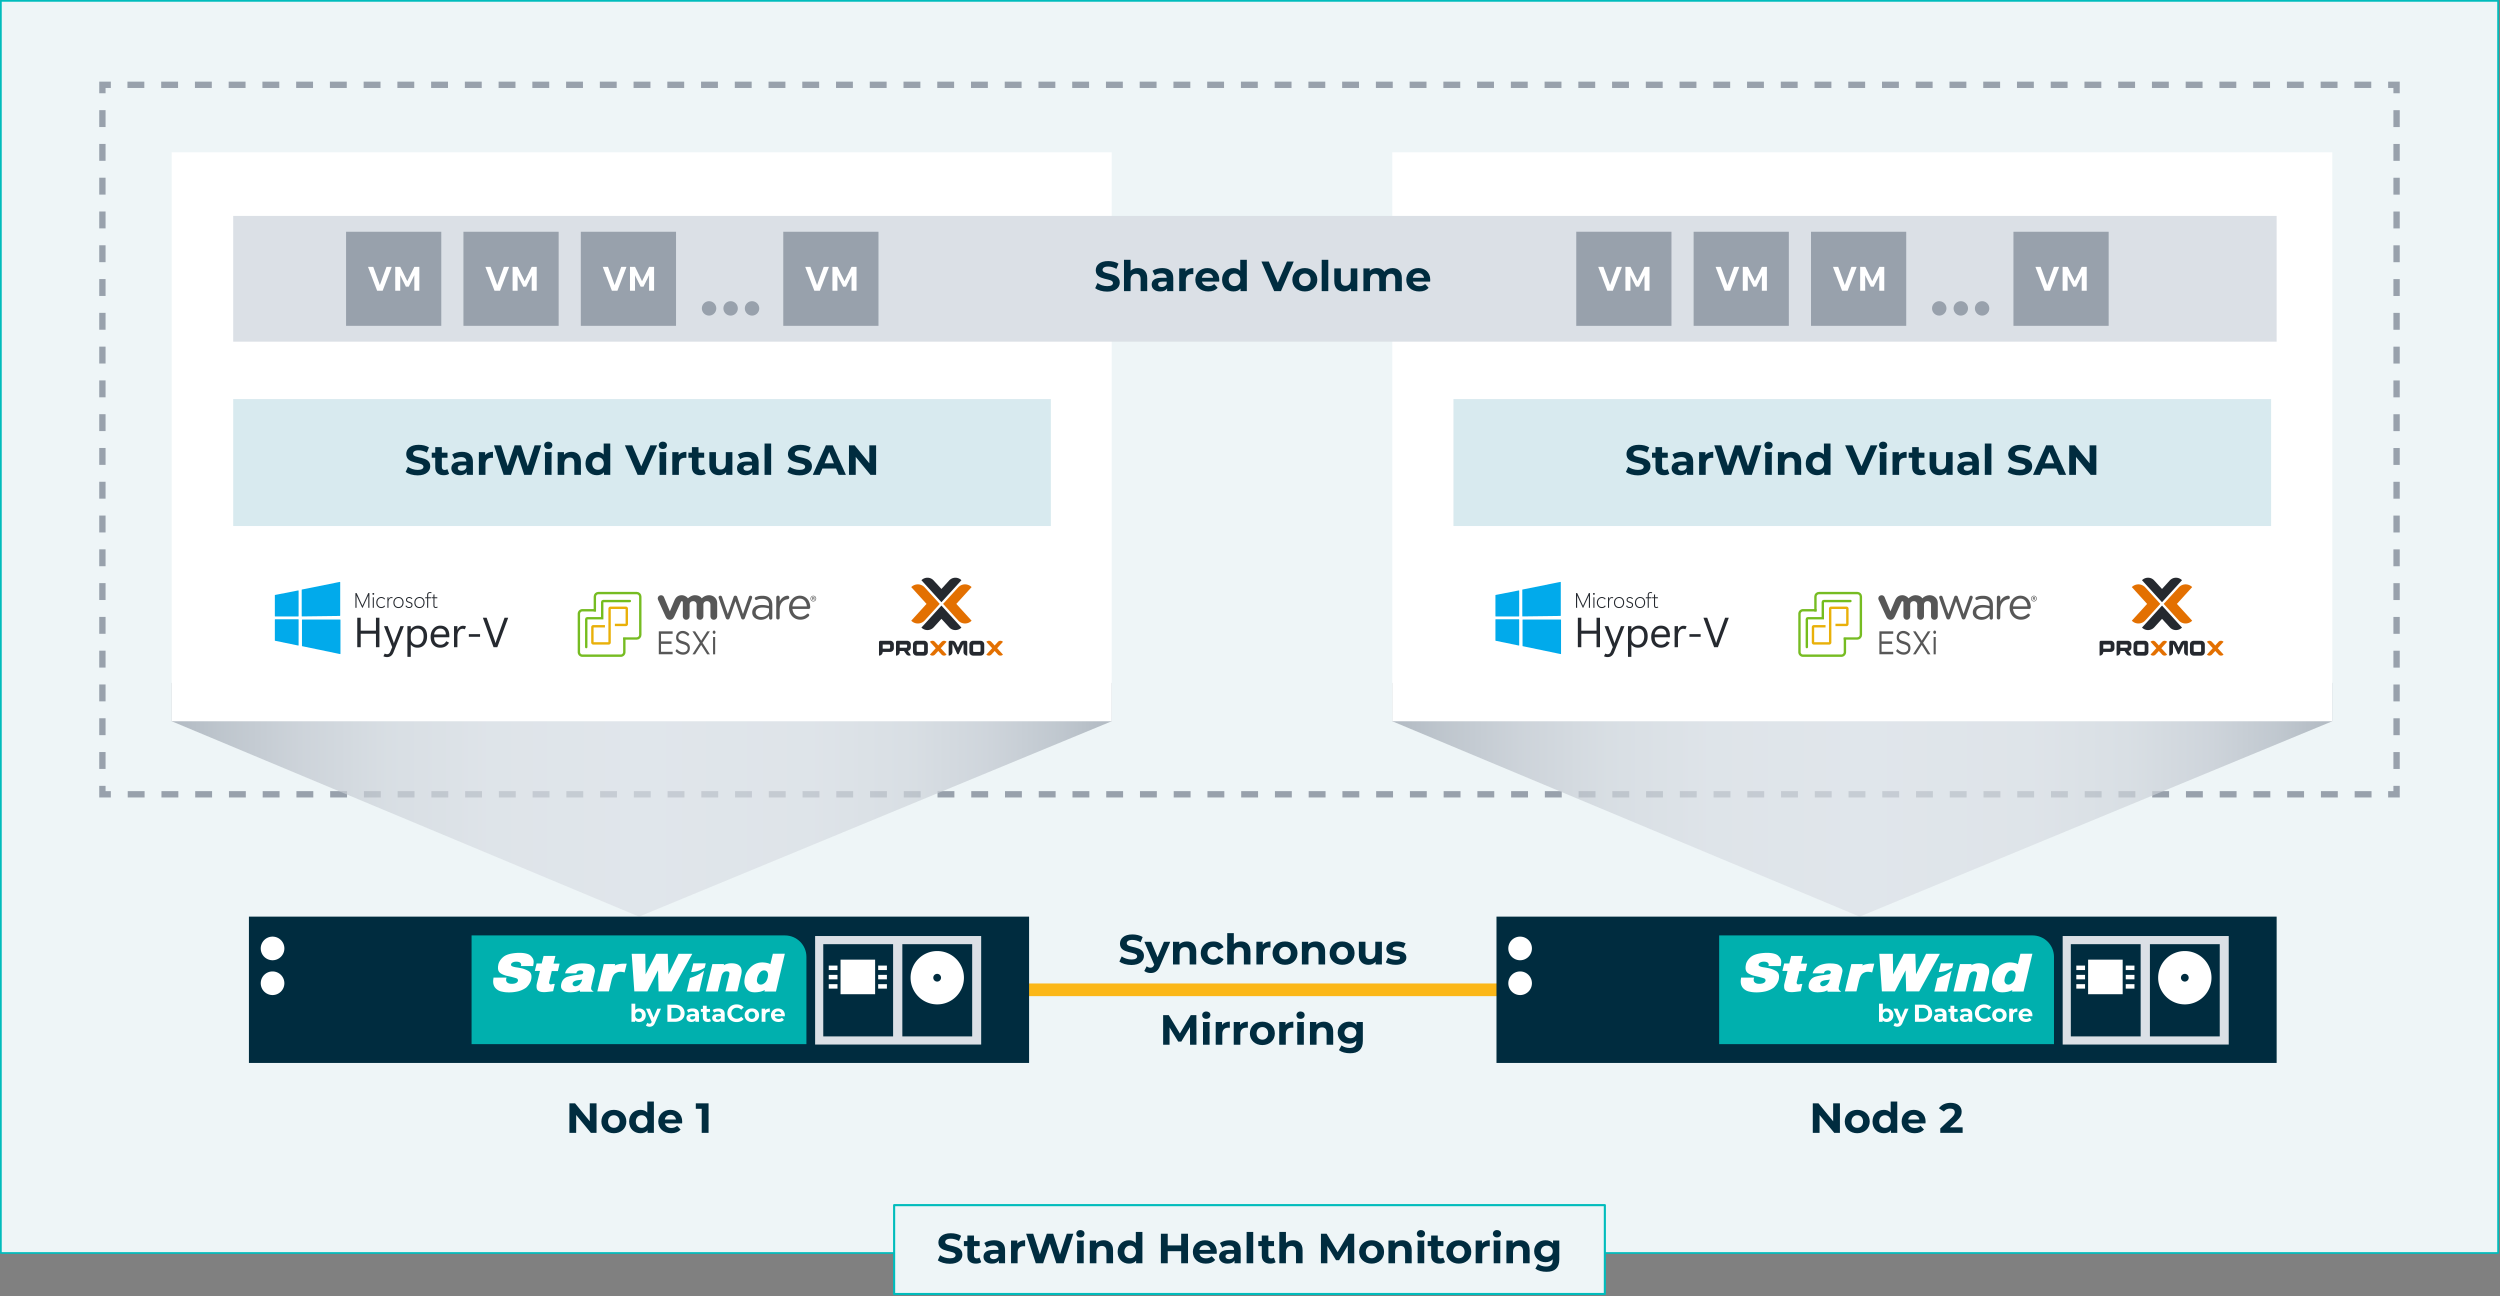
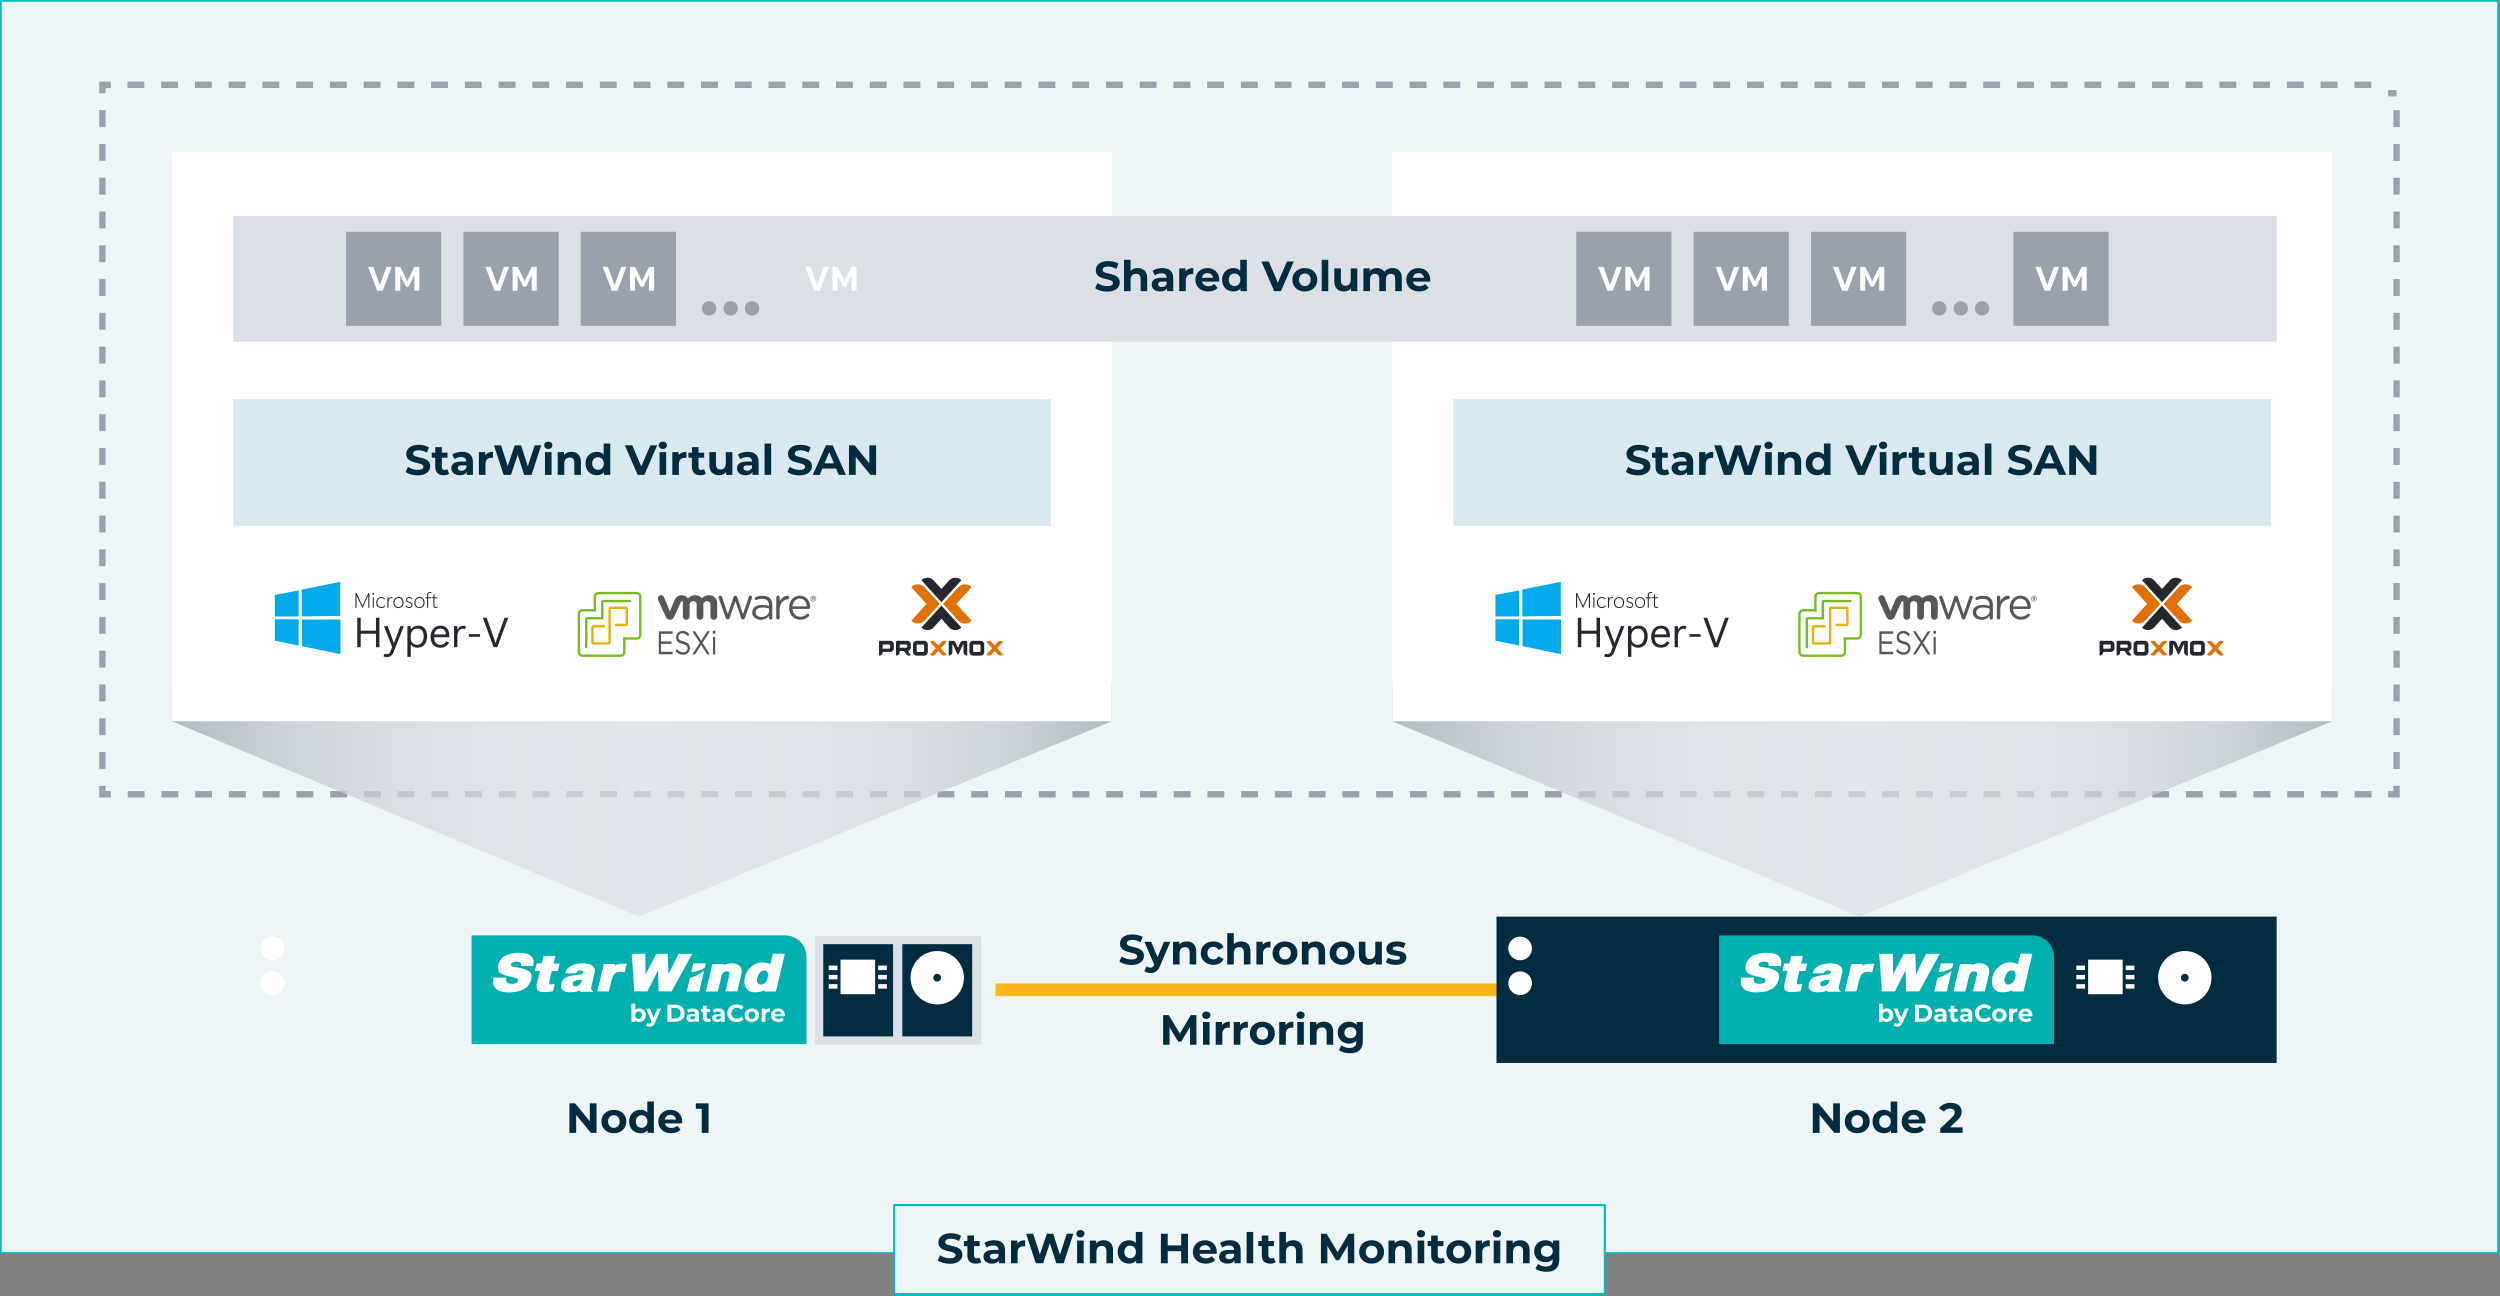
<svg xmlns="http://www.w3.org/2000/svg" width="1184" height="614" fill="none" viewBox="0 0 1184 614">
  <rect x="0" y="0" width="1184" height="614" fill="#808080" stroke="none" />
  <g clip-path="url(#a)">
    <path fill="#EEF5F7" stroke="#00BCBC" stroke-linecap="round" stroke-linejoin="round" stroke-width=".826" d="M1183.1.413H.413v593.001H1183.1V.413Z" />
    <path stroke="#FBB718" stroke-linejoin="round" stroke-width="6" d="M471.466 468.764h248.462" />
    <path fill="#EEF5F7" stroke="#00BCBC" stroke-linecap="round" stroke-linejoin="round" d="M760.058 570.756h-336.6v42.072h336.6v-42.072Z" />
    <path fill="#002C3F" d="m444.139 596.916 1.1-2.441c1.181.86 2.941 1.461 4.621 1.461 1.921 0 2.701-.641 2.701-1.5 0-2.621-8.142-.821-8.142-6.022 0-2.381 1.921-4.361 5.901-4.361 1.761 0 3.561.42 4.862 1.24l-1.001 2.461c-1.3-.74-2.64-1.101-3.88-1.101-1.921 0-2.661.721-2.661 1.601 0 2.58 8.142.8 8.142 5.941 0 2.34-1.941 4.341-5.942 4.341-2.22 0-4.461-.66-5.701-1.62Zm20.582.86c-.64.46-1.581.68-2.541.68-2.54 0-4.021-1.301-4.021-3.861v-4.421h-1.66v-2.4h1.66v-2.62h3.121v2.62h2.681v2.4h-2.681v4.381c0 .921.5 1.421 1.34 1.421.46 0 .921-.141 1.26-.4l.841 2.2Zm11.28-5.622v6.142h-2.921v-1.34c-.58.98-1.7 1.5-3.28 1.5-2.521 0-4.021-1.4-4.021-3.26 0-1.901 1.34-3.221 4.621-3.221h2.48c0-1.341-.8-2.12-2.48-2.12-1.141 0-2.321.38-3.101 1l-1.12-2.181c1.18-.84 2.921-1.3 4.641-1.3 3.281 0 5.181 1.52 5.181 4.78Zm-3.121 2.742v-1.101h-2.14c-1.461 0-1.921.54-1.921 1.261 0 .779.661 1.3 1.761 1.3 1.04 0 1.94-.481 2.3-1.46Zm12.62-7.522v2.88c-.26-.019-.46-.04-.7-.04-1.72 0-2.861.94-2.861 3.001v5.081h-3.12v-10.762h2.98v1.42c.761-1.04 2.041-1.58 3.701-1.58Zm22.843-3.081-4.58 14.003h-3.481l-3.081-9.482-3.181 9.482h-3.46l-4.602-14.003h3.361l3.161 9.842 3.301-9.842h3l3.201 9.922 3.261-9.922h3.1Zm1.396 0c0-.98.78-1.74 1.94-1.74s1.941.72 1.941 1.68c0 1.041-.78 1.801-1.941 1.801-1.16 0-1.94-.76-1.94-1.741Zm.38 3.24h3.121v10.763h-3.121v-10.763Zm17.023 4.602v6.161h-3.121v-5.681c0-1.741-.8-2.54-2.181-2.54-1.5 0-2.58.919-2.58 2.9v5.321h-3.121v-10.762h2.981v1.26c.84-.92 2.1-1.42 3.561-1.42 2.54 0 4.461 1.48 4.461 4.761Zm13.9-8.682v14.843h-2.981v-1.24c-.781.94-1.921 1.4-3.361 1.4-3.041 0-5.381-2.16-5.381-5.541 0-3.38 2.34-5.541 5.381-5.541 1.32 0 2.441.42 3.221 1.3v-5.221h3.121Zm-3.061 9.462c0-1.86-1.201-2.98-2.741-2.98-1.56 0-2.76 1.12-2.76 2.98 0 1.861 1.2 2.981 2.76 2.981 1.54 0 2.741-1.12 2.741-2.981Zm24.66-8.622v14.003H559.4v-5.741h-6.361v5.741h-3.241v-14.003h3.241v5.522h6.361v-5.522h3.241Zm13.579 9.502h-8.142c.301 1.34 1.441 2.16 3.081 2.16 1.141 0 1.961-.34 2.701-1.04l1.66 1.801c-1 1.14-2.5 1.74-4.441 1.74-3.721 0-6.141-2.341-6.141-5.541 0-3.22 2.46-5.541 5.741-5.541 3.161 0 5.601 2.12 5.601 5.581 0 .24-.04.58-.06.84Zm-8.182-1.82h5.302c-.22-1.361-1.24-2.24-2.641-2.24-1.42 0-2.44.86-2.661 2.24Zm19.543.179v6.142h-2.921v-1.34c-.58.98-1.701 1.5-3.281 1.5-2.521 0-4.021-1.4-4.021-3.26 0-1.901 1.341-3.221 4.621-3.221h2.481c0-1.341-.8-2.12-2.481-2.12-1.14 0-2.32.38-3.101 1l-1.12-2.181c1.181-.84 2.921-1.3 4.641-1.3 3.281 0 5.182 1.52 5.182 4.78Zm-3.121 2.742v-1.101h-2.141c-1.46 0-1.92.54-1.92 1.261 0 .779.66 1.3 1.76 1.3 1.041 0 1.94-.481 2.301-1.46Zm5.938-11.443h3.122v14.843h-3.122v-14.843Zm13.742 14.323c-.641.46-1.581.68-2.541.68-2.54 0-4.021-1.301-4.021-3.861v-4.421h-1.66v-2.4h1.66v-2.62h3.12v2.62h2.681v2.4h-2.681v4.381c0 .921.5 1.421 1.341 1.421.46 0 .92-.141 1.26-.4l.841 2.2Zm12.76-5.641v6.161h-3.121v-5.681c0-1.741-.799-2.54-2.179-2.54-1.501 0-2.581.919-2.581 2.9v5.321h-3.121v-14.843h3.121v5.202c.84-.841 2.041-1.281 3.42-1.281 2.541 0 4.461 1.48 4.461 4.761Zm21.44 6.161-.02-8.401-4.121 6.921h-1.46l-4.1-6.742v8.222h-3.041v-14.003h2.68l5.242 8.702 5.161-8.702h2.66l.04 14.003h-3.041Zm5.337-5.381c0-3.241 2.501-5.541 5.922-5.541s5.901 2.3 5.901 5.541c0 3.241-2.48 5.541-5.901 5.541s-5.922-2.301-5.922-5.541Zm8.662 0c0-1.86-1.18-2.98-2.74-2.98-1.561 0-2.761 1.12-2.761 2.98 0 1.861 1.2 2.981 2.761 2.981 1.56 0 2.74-1.12 2.74-2.981Zm16.24-.78v6.161h-3.12v-5.681c0-1.741-.801-2.54-2.181-2.54-1.5 0-2.581.919-2.581 2.9v5.321h-3.12v-10.762h2.981v1.26c.839-.92 2.1-1.42 3.56-1.42 2.541 0 4.461 1.48 4.461 4.761Zm2.439-7.842c0-.98.78-1.74 1.94-1.74s1.94.72 1.94 1.68c0 1.041-.78 1.801-1.94 1.801s-1.94-.76-1.94-1.741Zm.379 3.24h3.121v10.763h-3.121v-10.763Zm12.961 10.243c-.64.46-1.58.68-2.541.68-2.54 0-4.02-1.301-4.02-3.861v-4.421h-1.66v-2.4h1.66v-2.62h3.121v2.62h2.681v2.4h-2.681v4.381c0 .921.5 1.421 1.34 1.421.46 0 .92-.141 1.26-.4l.84 2.2Zm.62-4.861c0-3.241 2.5-5.541 5.92-5.541 3.421 0 5.902 2.3 5.902 5.541 0 3.241-2.481 5.541-5.902 5.541-3.42 0-5.92-2.301-5.92-5.541Zm8.661 0c0-1.86-1.18-2.98-2.74-2.98-1.561 0-2.761 1.12-2.761 2.98 0 1.861 1.2 2.981 2.761 2.981 1.56 0 2.74-1.12 2.74-2.981Zm11.92-5.541v2.88c-.261-.019-.46-.04-.701-.04-1.72 0-2.861.94-2.861 3.001v5.081h-3.12v-10.762h2.98v1.42c.76-1.04 2.04-1.58 3.702-1.58Zm1.478-3.081c0-.98.78-1.74 1.94-1.74 1.161 0 1.941.72 1.941 1.68 0 1.041-.78 1.801-1.941 1.801-1.16 0-1.94-.76-1.94-1.741Zm.38 3.24h3.12v10.763h-3.12v-10.763Zm17.021 4.602v6.161h-3.12v-5.681c0-1.741-.8-2.54-2.18-2.54-1.5 0-2.581.919-2.581 2.9v5.321h-3.12v-10.762h2.98v1.26c.84-.92 2.101-1.42 3.56-1.42 2.541 0 4.461 1.48 4.461 4.761Zm14.042-4.602v8.962c0 4.001-2.162 5.842-6.042 5.842-2.04 0-4.021-.5-5.281-1.48l1.24-2.241c.92.741 2.42 1.22 3.801 1.22 2.2 0 3.16-1 3.16-2.94v-.46c-.82.9-2 1.34-3.4 1.34-2.98 0-5.381-2.06-5.381-5.202 0-3.141 2.401-5.2 5.381-5.2 1.5 0 2.74.5 3.561 1.54v-1.381h2.961Zm-3.082 5.041c0-1.58-1.179-2.639-2.82-2.639-1.64 0-2.841 1.059-2.841 2.639 0 1.582 1.201 2.641 2.841 2.641 1.641 0 2.82-1.06 2.82-2.641ZM530.135 455.405l1.1-2.442c1.181.861 2.941 1.461 4.621 1.461 1.921 0 2.701-.641 2.701-1.5 0-2.621-8.141-.82-8.141-6.022 0-2.38 1.92-4.361 5.9-4.361 1.761 0 3.561.42 4.862 1.24l-1.001 2.461c-1.3-.74-2.64-1.1-3.88-1.1-1.921 0-2.661.72-2.661 1.6 0 2.58 8.142.8 8.142 5.942 0 2.339-1.941 4.341-5.942 4.341-2.22 0-4.46-.661-5.701-1.62Zm24.122-9.383-4.861 11.423c-1.04 2.6-2.52 3.381-4.46 3.381-1.101 0-2.301-.361-3.001-.981l1.14-2.221c.48.421 1.14.681 1.761.681.859 0 1.34-.38 1.76-1.341l.04-.099-4.661-10.843h3.22l3.021 7.302 3.041-7.302h3Zm12.281 4.601v6.161h-3.121v-5.681c0-1.74-.8-2.54-2.181-2.54-1.5 0-2.58.92-2.58 2.9v5.321h-3.121v-10.762h2.981v1.261c.84-.92 2.1-1.42 3.561-1.42 2.54 0 4.461 1.479 4.461 4.76Zm2.137.781c0-3.242 2.5-5.542 6.001-5.542 2.261 0 4.041.98 4.821 2.741l-2.42 1.299c-.58-1.019-1.441-1.479-2.421-1.479-1.58 0-2.82 1.1-2.82 2.981 0 1.879 1.24 2.98 2.82 2.98.98 0 1.841-.44 2.421-1.48l2.42 1.32c-.78 1.72-2.56 2.72-4.821 2.72-3.501 0-6.001-2.3-6.001-5.54Zm23.542-.781v6.161h-3.121v-5.681c0-1.74-.8-2.54-2.18-2.54-1.5 0-2.581.92-2.581 2.9v5.321h-3.12v-14.842h3.12v5.201c.841-.841 2.041-1.28 3.421-1.28 2.541 0 4.461 1.479 4.461 4.76Zm9.499-4.761v2.88c-.26-.019-.46-.04-.7-.04-1.721 0-2.861.941-2.861 3.001v5.081h-3.121v-10.762h2.981v1.421c.76-1.04 2.041-1.581 3.701-1.581Zm.959 5.542c0-3.242 2.5-5.542 5.921-5.542 3.421 0 5.901 2.3 5.901 5.542 0 3.241-2.48 5.54-5.901 5.54s-5.921-2.3-5.921-5.54Zm8.661 0c0-1.861-1.18-2.981-2.74-2.981-1.561 0-2.761 1.12-2.761 2.981 0 1.86 1.2 2.98 2.761 2.98 1.56 0 2.74-1.12 2.74-2.98Zm16.241-.781v6.161h-3.121v-5.681c0-1.74-.8-2.54-2.18-2.54-1.501 0-2.581.92-2.581 2.9v5.321h-3.12v-10.762h2.981v1.261c.84-.92 2.1-1.42 3.56-1.42 2.541 0 4.461 1.479 4.461 4.76Zm2.137.781c0-3.242 2.501-5.542 5.922-5.542s5.901 2.3 5.901 5.542c0 3.241-2.481 5.54-5.901 5.54s-5.922-2.3-5.922-5.54Zm8.662 0c0-1.861-1.181-2.981-2.74-2.981-1.561 0-2.761 1.12-2.761 2.981 0 1.86 1.2 2.98 2.761 2.98 1.559 0 2.74-1.12 2.74-2.98Zm16.081-5.382v10.762h-2.961v-1.28c-.82.941-2.02 1.441-3.341 1.441-2.7 0-4.6-1.521-4.6-4.841v-6.082h3.12v5.622c0 1.8.801 2.599 2.181 2.599 1.44 0 2.48-.919 2.48-2.9v-5.321h3.121Zm1.858 9.762 1.04-2.24c.96.62 2.419 1.04 3.74 1.04 1.44 0 1.98-.38 1.98-.98 0-1.761-6.501.04-6.501-4.261 0-2.041 1.841-3.481 4.982-3.481 1.479 0 3.12.34 4.14.94l-1.04 2.221c-1.06-.6-2.121-.8-3.1-.8-1.401 0-2.001.439-2.001 1 0 1.84 6.502.06 6.502 4.301 0 2-1.861 3.421-5.081 3.421-1.822 0-3.661-.5-4.661-1.161Zm-92.707 39-.02-8.401-4.121 6.921h-1.46l-4.101-6.741v8.221h-3.041v-14.003h2.681l5.241 8.703 5.161-8.703h2.661l.04 14.003h-3.041Zm5.757-14.003c0-.98.78-1.74 1.94-1.74s1.941.72 1.941 1.68c0 1.041-.78 1.801-1.941 1.801-1.16 0-1.94-.76-1.94-1.741Zm.38 3.241h3.121v10.762h-3.121v-10.762Zm12.701-.16v2.88c-.259-.019-.46-.04-.7-.04-1.72 0-2.86.941-2.86 3.001v5.081h-3.121v-10.762h2.981v1.421c.76-1.04 2.04-1.581 3.7-1.581Zm8.54 0v2.88c-.259-.019-.46-.04-.7-.04-1.72 0-2.86.941-2.86 3.001v5.081h-3.121v-10.762h2.981v1.421c.76-1.04 2.04-1.581 3.7-1.581Zm.959 5.542c0-3.242 2.5-5.542 5.921-5.542 3.421 0 5.902 2.3 5.902 5.542 0 3.241-2.481 5.54-5.902 5.54-3.421 0-5.921-2.3-5.921-5.54Zm8.661 0c0-1.861-1.179-2.981-2.74-2.981-1.56 0-2.76 1.12-2.76 2.981 0 1.86 1.2 2.98 2.76 2.98 1.561 0 2.74-1.12 2.74-2.98Zm11.92-5.542v2.88c-.259-.019-.46-.04-.7-.04-1.721 0-2.86.941-2.86 3.001v5.081h-3.121v-10.762h2.98v1.421c.761-1.04 2.041-1.581 3.701-1.581Zm1.479-3.081c0-.98.78-1.74 1.94-1.74s1.941.72 1.941 1.68c0 1.041-.781 1.801-1.941 1.801-1.16 0-1.94-.76-1.94-1.741Zm.38 3.241h3.121v10.762h-3.121v-10.762Zm17.022 4.601v6.161h-3.121v-5.681c0-1.74-.8-2.54-2.18-2.54-1.501 0-2.581.92-2.581 2.9v5.321h-3.12v-10.762h2.981v1.261c.84-.92 2.1-1.42 3.56-1.42 2.541 0 4.461 1.479 4.461 4.76Zm14.04-4.601v8.962c0 4.001-2.16 5.841-6.041 5.841-2.041 0-4.021-.5-5.281-1.48l1.24-2.24c.92.74 2.42 1.219 3.801 1.219 2.2 0 3.16-1 3.16-2.94v-.46c-.819.9-2 1.34-3.4 1.34-2.981 0-5.381-2.06-5.381-5.201 0-3.142 2.4-5.201 5.381-5.201 1.5 0 2.74.5 3.56 1.54v-1.38h2.961Zm-3.081 5.041c0-1.58-1.18-2.64-2.82-2.64-1.641 0-2.841 1.06-2.841 2.64 0 1.581 1.2 2.64 2.841 2.64 1.64 0 2.82-1.059 2.82-2.64Zm-359.841 33.47v14.003h-2.66l-6.982-8.502v8.502h-3.2v-14.003h2.68l6.962 8.502v-8.502h3.2Zm2.298 8.623c0-3.242 2.5-5.541 5.921-5.541 3.421 0 5.902 2.299 5.902 5.541 0 3.241-2.481 5.54-5.902 5.54-3.42 0-5.921-2.3-5.921-5.54Zm8.661 0c0-1.861-1.18-2.981-2.74-2.981-1.56 0-2.76 1.12-2.76 2.981 0 1.86 1.2 2.98 2.76 2.98 1.561 0 2.74-1.12 2.74-2.98Zm16.201-9.462v14.842h-2.981v-1.24c-.78.941-1.92 1.401-3.36 1.401-3.041 0-5.382-2.161-5.382-5.541 0-3.381 2.341-5.541 5.382-5.541 1.319 0 2.44.42 3.22 1.299v-5.22h3.121Zm-3.061 9.462c0-1.861-1.2-2.981-2.74-2.981-1.561 0-2.761 1.12-2.761 2.981 0 1.86 1.2 2.98 2.761 2.98 1.54 0 2.74-1.12 2.74-2.98Zm16.42.879h-8.141c.3 1.34 1.44 2.161 3.08 2.161 1.14 0 1.961-.34 2.701-1.04l1.66 1.8c-1 1.14-2.5 1.741-4.441 1.741-3.72 0-6.141-2.341-6.141-5.541 0-3.221 2.461-5.541 5.741-5.541 3.161 0 5.602 2.12 5.602 5.581 0 .239-.041.58-.061.839Zm-8.181-1.82h5.301c-.22-1.36-1.24-2.24-2.641-2.24-1.42 0-2.44.86-2.66 2.24Zm20.72-7.682v14.003h-3.241v-11.402h-2.8v-2.601h6.041Zm535.808 0v14.003h-2.661l-6.982-8.502v8.502h-3.2v-14.003h2.681l6.96 8.502v-8.502h3.202Zm2.297 8.623c0-3.242 2.5-5.541 5.921-5.541 3.421 0 5.902 2.299 5.902 5.541 0 3.241-2.482 5.54-5.902 5.54s-5.921-2.3-5.921-5.54Zm8.662 0c0-1.861-1.181-2.981-2.741-2.981s-2.76 1.12-2.76 2.981c0 1.86 1.2 2.98 2.76 2.98 1.56 0 2.741-1.12 2.741-2.98Zm16.2-9.462v14.842h-2.981v-1.24c-.78.941-1.921 1.401-3.36 1.401-3.041 0-5.382-2.161-5.382-5.541 0-3.381 2.341-5.541 5.382-5.541 1.319 0 2.44.42 3.221 1.299v-5.22h3.12Zm-3.061 9.462c0-1.861-1.2-2.981-2.74-2.981-1.56 0-2.761 1.12-2.761 2.981 0 1.86 1.201 2.98 2.761 2.98 1.54 0 2.74-1.12 2.74-2.98Zm16.42.879h-8.142c.301 1.34 1.441 2.161 3.082 2.161 1.14 0 1.96-.34 2.7-1.04l1.66 1.8c-1 1.14-2.5 1.741-4.44 1.741-3.721 0-6.142-2.341-6.142-5.541 0-3.221 2.461-5.541 5.741-5.541 3.161 0 5.602 2.12 5.602 5.581 0 .239-.04.58-.061.839Zm-8.182-1.82h5.302c-.221-1.36-1.24-2.24-2.64-2.24-1.421 0-2.441.86-2.662 2.24Zm25.782 3.681v2.64h-10.582v-2.1l5.401-5.101c1.24-1.181 1.46-1.9 1.46-2.581 0-1.1-.76-1.74-2.24-1.74-1.2 0-2.221.46-2.9 1.4l-2.361-1.52c1.08-1.58 3.04-2.601 5.561-2.601 3.121 0 5.201 1.601 5.201 4.141 0 1.36-.38 2.6-2.34 4.421l-3.221 3.041h6.021Z" />
    <path stroke="#98A1AC" stroke-miterlimit="10" stroke-width="3" d="M48.5 372.181v4h4" />
    <path stroke="#98A1AC" stroke-dasharray="7.99 7.99" stroke-miterlimit="10" stroke-width="3" d="M60.49 376.181h1066.53" />
    <path stroke="#98A1AC" stroke-miterlimit="10" stroke-width="3" d="M1131.02 376.181h4v-4" />
    <path stroke="#98A1AC" stroke-dasharray="8 8" stroke-miterlimit="10" stroke-width="3" d="M1135.02 364.18V48.165" />
-     <path stroke="#98A1AC" stroke-miterlimit="10" stroke-width="3" d="M1135.02 44.164v-4h-4" />
+     <path stroke="#98A1AC" stroke-miterlimit="10" stroke-width="3" d="M1135.02 44.164h-4" />
    <path stroke="#98A1AC" stroke-dasharray="7.99 7.99" stroke-miterlimit="10" stroke-width="3" d="M1123.03 40.164H56.495" />
    <path stroke="#98A1AC" stroke-miterlimit="10" stroke-width="3" d="M52.5 40.164h-4v4" />
    <path stroke="#98A1AC" stroke-dasharray="8 8" stroke-miterlimit="10" stroke-width="3" d="M48.5 52.165V368.18" />
    <path fill="url(#b)" d="M81.313 323.444v18.143l221.319 92.528 223.869-92.528v-18.143H81.313Z" opacity=".7" />
    <path fill="url(#c)" d="M659.383 323.444v18.143l221.319 92.528 223.868-92.528v-18.143H659.383Z" opacity=".7" />
    <path fill="#fff" d="M1104.57 72.131H659.383v269.456h445.187V72.131Z" />
    <path fill="#01AAEB" d="M708.236 291.764v-9.825a.18.18 0 0 1 .145-.177l10.895-2.132a.181.181 0 0 1 .215.178v11.956a.18.18 0 0 1-.18.181h-10.895a.18.18 0 0 1-.18-.181Zm12.722-.001V279.37c0-.086.062-.16.146-.177l17.867-3.597a.182.182 0 0 1 .218.177v15.75c0 .099-.08.18-.179.181l-17.868.24a.182.182 0 0 1-.184-.181Zm-12.722 11.536v-9.827c0-.1.08-.181.18-.181h10.895a.18.18 0 0 1 .18.181v12.077a.18.18 0 0 1-.217.177l-10.894-2.25a.18.18 0 0 1-.144-.177Zm12.843 2.57v-12.274c0-.1.081-.181.181-.181h17.868c.1 0 .181.081.181.181v15.992a.18.18 0 0 1-.218.176l-17.868-3.717a.18.18 0 0 1-.144-.177Z" />
    <path fill="#25292F" d="M753.015 287.848h-.52v-5.241l.009-.569h-.019a7 7 0 0 1-.097.219l-.103.219-2.462 5.372h-.209l-2.477-5.338a6.384 6.384 0 0 1-.097-.219 4.795 4.795 0 0 0-.112-.253h-.024c.009.12.014.248.014.384.004.137.005.278.005.424v5.002h-.53v-6.978h.564l2.521 5.489c.045.094.086.185.121.273.036.084.072.178.107.282h.03c.045-.107.084-.205.116-.292a3.14 3.14 0 0 1 .132-.297l2.501-5.455h.53v6.978Zm1.854-6.16a.429.429 0 0 1-.316-.122.422.422 0 0 1-.122-.311.41.41 0 0 1 .122-.302.429.429 0 0 1 .316-.122c.13 0 .235.041.317.122a.41.41 0 0 1 .121.302c0 .126-.04.23-.121.311a.42.42 0 0 1-.317.122Zm.258 6.16h-.511v-4.983h.511v4.983Zm5.338-.808a2.123 2.123 0 0 1-.749.686c-.299.163-.657.244-1.076.244-.697 0-1.265-.24-1.703-.72-.438-.484-.657-1.103-.657-1.859 0-.795.231-1.434.691-1.917.464-.487 1.04-.73 1.728-.73.37 0 .702.078.997.233.299.156.552.377.759.662l-.394.287c-.198-.263-.413-.446-.647-.55a1.72 1.72 0 0 0-.735-.16c-.535 0-.981.196-1.338.588-.357.393-.535.922-.535 1.587 0 .613.172 1.117.516 1.513.344.393.79.589 1.338.589.305 0 .571-.062.798-.185.227-.123.428-.311.603-.565l.404.297Zm3.397-3.688a1.085 1.085 0 0 0-.487-.117c-.386 0-.704.193-.954.579-.246.383-.37.917-.37 1.601v2.433h-.501v-4.983h.501v.974h.02c.113-.338.289-.599.525-.784.241-.185.513-.277.818-.277.117 0 .225.009.326.029.104.019.211.057.321.112l-.199.433Zm2.929 4.618c-.727 0-1.311-.235-1.752-.706-.441-.473-.662-1.098-.662-1.873 0-.789.236-1.426.706-1.913a2.344 2.344 0 0 1 1.752-.734c.713 0 1.286.245 1.717.734.435.487.652 1.115.652 1.884 0 .765-.22 1.391-.661 1.878-.441.486-1.025.73-1.752.73Zm.019-.472c.571 0 1.024-.195 1.358-.584.337-.393.506-.912.506-1.557 0-.636-.167-1.15-.501-1.543-.334-.396-.784-.593-1.348-.593-.564 0-1.027.204-1.387.613-.357.405-.535.926-.535 1.562 0 .639.173 1.15.521 1.532.35.38.812.57 1.386.57Zm3.275-.526.458-.224c.116.247.283.435.501.565.22.13.486.194.798.194.324 0 .584-.09.778-.272a.897.897 0 0 0 .297-.691.823.823 0 0 0-.228-.599c-.15-.158-.461-.314-.935-.467-.532-.165-.898-.355-1.099-.569a1.127 1.127 0 0 1-.302-.798c0-.425.146-.759.438-1.002.295-.244.663-.365 1.104-.365.305 0 .591.068.857.204.266.133.478.328.637.584l-.423.229a1.144 1.144 0 0 0-.477-.419 1.394 1.394 0 0 0-.613-.141c-.315 0-.565.076-.749.229a.764.764 0 0 0-.278.623c0 .22.072.399.214.535.146.136.43.271.852.404.548.172.937.365 1.168.579.23.214.345.524.345.929 0 .441-.152.797-.457 1.066-.302.269-.68.404-1.134.404-.422 0-.782-.093-1.08-.278a1.823 1.823 0 0 1-.672-.72Zm6.642.998c-.726 0-1.31-.235-1.751-.706-.442-.473-.662-1.098-.662-1.873 0-.789.235-1.426.705-1.913a2.344 2.344 0 0 1 1.752-.734c.714 0 1.286.245 1.718.734.434.487.652 1.115.652 1.884 0 .765-.221 1.391-.662 1.878-.441.486-1.025.73-1.752.73Zm.02-.472c.571 0 1.023-.195 1.357-.584.338-.393.506-.912.506-1.557 0-.636-.167-1.15-.501-1.543-.334-.396-.783-.593-1.348-.593-.564 0-1.026.204-1.386.613-.357.405-.536.926-.536 1.562 0 .639.174 1.15.521 1.532.35.38.813.57 1.387.57Zm5.523-6.511a.966.966 0 0 0-.249-.107.917.917 0 0 0-.272-.039c-.298 0-.521.086-.667.258-.146.172-.219.44-.219.803v.963h1.29v.458h-1.29v4.525h-.506v-4.525h-.89v-.458h.89v-1.002c0-.467.124-.829.37-1.085.247-.26.594-.389 1.041-.389.111 0 .229.016.356.048.129.029.253.078.369.146l-.223.404Zm3.109 6.603a1.267 1.267 0 0 1-.428.268 1.462 1.462 0 0 1-.531.087c-.347 0-.616-.1-.807-.301-.189-.201-.283-.489-.283-.862v-3.459h-.89v-.458h.89v-1.275l.506-.082v1.357h1.348v.458h-1.348v3.42c0 .247.056.435.166.565.113.126.272.19.477.19.123 0 .233-.02.331-.059.1-.042.199-.11.296-.204l.273.355Zm-27.615 18.922h-1.635v-6.365h-7.222v6.365h-1.635v-13.956h1.635v6.122h7.222v-6.122h1.635v13.956Zm11.571-9.965-4.895 12.369c-.312.778-.724 1.353-1.236 1.722-.513.377-1.113.565-1.801.565a3.99 3.99 0 0 1-.924-.097 3.374 3.374 0 0 1-.827-.302l.622-1.275c.195.097.383.169.565.214.188.052.383.078.584.078.324 0 .603-.084.837-.253.24-.162.467-.496.681-1.002l.876-2.073-3.893-9.946h1.771l2.618 7.192c.065.181.114.33.146.447.033.11.075.266.127.467h.058a3.96 3.96 0 0 1 .117-.477l.165-.418 2.754-7.211h1.655Zm3.318 8.758h-.038v5.791h-1.597v-14.549h1.597v1.518h.038c.416-.584.909-1.022 1.48-1.314.577-.292 1.226-.438 1.946-.438 1.35 0 2.397.448 3.144 1.343.746.889 1.119 2.112 1.119 3.669 0 1.609-.406 2.916-1.217 3.922-.811.999-1.92 1.499-3.328 1.499-.668 0-1.262-.12-1.781-.36a4.071 4.071 0 0 1-1.363-1.081Zm-.038-4.253v1.392c0 .811.282 1.502.846 2.073.565.565 1.282.847 2.151.847.967 0 1.723-.367 2.268-1.1.551-.733.827-1.69.827-2.871 0-1.22-.257-2.141-.769-2.764-.513-.623-1.207-.934-2.083-.934-.973 0-1.758.321-2.355.963-.59.636-.885 1.434-.885 2.394Zm18.247.76h-7.192c0 1.232.292 2.134.876 2.705.59.565 1.291.847 2.102.847.61 0 1.145-.14 1.606-.419.467-.285.853-.707 1.158-1.265l1.304.662a4.258 4.258 0 0 1-1.586 1.742c-.701.441-1.564.662-2.589.662-1.324 0-2.41-.438-3.26-1.314-.844-.876-1.265-2.164-1.265-3.864 0-1.511.428-2.764 1.284-3.756.857-.999 1.953-1.499 3.29-1.499 1.356 0 2.407.412 3.153 1.236.746.817 1.119 1.959 1.119 3.426v.837Zm-1.635-1.334c0-.863-.237-1.541-.71-2.034-.474-.499-1.126-.749-1.957-.749-.804 0-1.463.266-1.975.798-.506.532-.808 1.194-.905 1.985h5.547Zm8.963-2.433a2.979 2.979 0 0 0-.506-.175 2.39 2.39 0 0 0-.594-.068c-.713 0-1.294.341-1.742 1.022-.441.681-.661 1.551-.661 2.608v5.08h-1.596v-9.965h1.596v1.819h.039c.227-.622.574-1.109 1.041-1.459a2.516 2.516 0 0 1 1.567-.536c.266 0 .506.023.72.069.214.038.457.123.73.253l-.594 1.352Zm1.927 3.543v-1.256h5.314v1.256h-5.314Zm18.646-9.032-5.167 13.956h-1.781l-5.061-13.956h1.781l3.903 10.968c.058.156.107.315.146.477.045.162.091.338.136.526h.039c.071-.221.13-.399.175-.535.045-.143.101-.305.165-.487l3.922-10.949h1.742Zm205.167-7.348-9.47-10.415c.37-.368.79-.656 1.28-.866.49-.21 1.02-.317 1.58-.321a3.94 3.94 0 0 1 1.64.354c.49.232.92.55 1.29.954l3.68 4.02 3.66-4.02c.38-.404.82-.722 1.32-.954.5-.231 1.05-.35 1.63-.354.56.004 1.09.111 1.58.321.48.21.91.498 1.28.866l-9.47 10.415Zm0 1.594 9.47 10.415c-.37.367-.8.656-1.28.866-.49.21-1.02.317-1.58.321a3.955 3.955 0 0 1-1.64-.354c-.49-.232-.92-.55-1.29-.954l-3.68-4.021-3.66 4.021c-.38.404-.82.722-1.32.954-.5.231-1.05.349-1.63.354a4.055 4.055 0 0 1-1.58-.321c-.49-.21-.91-.499-1.28-.866l9.47-10.415Z" />
    <path fill="#E37001" d="m1023.13 286.005-7.13-7.824a4.7 4.7 0 0 0-1.45-1.044 4.325 4.325 0 0 0-1.79-.388c-.61.005-1.19.122-1.72.352-.53.23-1 .546-1.41.948l7.24 7.956-7.24 7.956c.41.415.88.738 1.41.971a4.372 4.372 0 0 0 3.52-.033 4.33 4.33 0 0 0 1.44-1.044l7.13-7.85Zm1.59 0 7.14-7.824c.41-.442.9-.79 1.45-1.044a4.28 4.28 0 0 1 1.78-.388c.62.005 1.19.122 1.73.352.53.23 1 .546 1.4.948l-7.24 7.956 7.24 7.956c-.4.415-.87.738-1.4.971a4.369 4.369 0 0 1-4.96-1.077l-7.14-7.85Z" />
    <path fill="#25292F" d="M999.631 303.468h-4.617a.652.652 0 0 0-.459.196.674.674 0 0 0-.195.468v6.377c.496-.012.908-.184 1.238-.514.329-.331.5-.746.513-1.246h3.52c.499-.013.919-.184 1.249-.514.34-.331.51-.746.52-1.246v-1.751c-.01-.5-.18-.917-.52-1.251-.33-.333-.75-.506-1.249-.519Zm-3.52 3.742v-1.972h3.088c.018-.009.09.009.216.055.126.045.198.171.216.378v1.096c.009.019-.009.093-.054.222s-.171.202-.378.221h-3.088Zm13.339-.654v-1.318c-.02-.5-.19-.917-.52-1.251-.33-.333-.74-.506-1.24-.519h-4.62a.63.63 0 0 0-.46.196.621.621 0 0 0-.19.468v6.377c.49-.012.91-.184 1.24-.514.33-.331.5-.746.52-1.246v-.443h2l1.01 1.449c.17.234.37.417.62.55.24.134.52.202.82.204a1.746 1.746 0 0 0 .82-.201l-1.42-2.022a1.779 1.779 0 0 0 1.42-1.73Zm-5.27.211v-1.529h3.06c.02-.009.1.009.22.055.13.045.21.171.23.378v.664c.01.018-.01.09-.06.216-.05.126-.17.198-.39.216h-3.06Zm11.54-3.299h-3.51c-.5.013-.91.186-1.24.519-.34.334-.51.751-.52 1.251v3.511c.01.5.18.915.52 1.246.33.33.74.502 1.24.514h3.51c.5-.012.92-.184 1.25-.514.33-.331.5-.746.51-1.246v-3.511c-.01-.5-.18-.917-.51-1.251-.33-.333-.75-.506-1.25-.519Zm0 4.838c.01.019-.01.092-.05.222-.05.129-.18.202-.39.221h-2.63c-.01.009-.09-.009-.22-.056-.13-.046-.2-.175-.22-.387v-2.635c-.01-.018.01-.09.06-.216.04-.126.17-.199.38-.217h2.63c.02-.009.09.009.22.055.13.045.2.171.22.378v2.635Z" />
    <path fill="#E37001" d="M1026.35 303.971a1.67 1.67 0 0 0-1.87-.346c-.21.096-.39.228-.54.396l-1.52 1.67-1.53-1.67a1.773 1.773 0 0 0-.54-.4c-.2-.094-.43-.142-.68-.143a1.66 1.66 0 0 0-1.18.493l2.74 3.017-2.74 3.018a1.645 1.645 0 0 0 1.18.503c.25-.002.47-.051.68-.147.22-.097.4-.229.55-.396l1.52-1.67 1.52 1.67a1.643 1.643 0 0 0 1.88.408c.2-.088.38-.211.53-.368l-2.74-3.018 2.74-3.017Z" />
    <path fill="#25292F" d="M1035.5 303.468h-1.1c-.37.005-.69.103-.97.294-.28.192-.5.445-.64.762l.01-.02-1.04 2.273-1.03-2.273v.02c-.14-.317-.35-.57-.63-.762a1.764 1.764 0 0 0-.97-.294h-1.1a.653.653 0 0 0-.47.196.67.67 0 0 0-.2.468v6.377c.5-.012.91-.184 1.25-.514.33-.331.5-.746.52-1.246v-3.37c0-.046.01-.082.04-.109.02-.027.06-.041.11-.042.02.001.05.01.07.026.03.015.05.034.06.055l1.95 4.305a.42.42 0 0 0 .16.187.444.444 0 0 0 .48.005.463.463 0 0 0 .16-.182l1.95-4.315a.5.5 0 0 1 .06-.055.168.168 0 0 1 .08-.026c.05.001.08.015.11.042.02.027.03.063.04.109v3.37c.01.5.18.915.51 1.246.34.33.75.502 1.25.514v-6.377a.67.67 0 0 0-.2-.468.63.63 0 0 0-.46-.196Zm6.94 0h-3.51c-.5.013-.92.186-1.25.519-.33.334-.5.751-.51 1.251v3.511c.01.5.18.915.51 1.246.33.33.75.502 1.25.514h3.51c.5-.012.92-.184 1.25-.514.33-.331.5-.746.51-1.246v-3.511c-.01-.5-.18-.917-.51-1.251-.33-.333-.75-.506-1.25-.519Zm0 4.838c.01.019-.01.092-.06.222-.04.129-.17.202-.38.221h-2.63c-.02.009-.09-.009-.22-.056-.13-.046-.2-.175-.22-.387v-2.635c-.01-.018.01-.09.06-.216.04-.126.17-.199.38-.217h2.63c.02-.009.09.009.22.055.13.045.2.171.22.378v2.635Z" />
    <path fill="#E37001" d="M1053.07 303.971a1.67 1.67 0 0 0-1.87-.346c-.21.096-.39.228-.54.396l-1.52 1.67-1.53-1.67a1.773 1.773 0 0 0-.54-.4 1.66 1.66 0 0 0-1.33-.01c-.2.087-.38.207-.54.36l2.75 3.017-2.75 3.018c.16.157.34.28.54.368a1.643 1.643 0 0 0 1.33-.012c.21-.097.4-.229.55-.396l1.52-1.67 1.52 1.67a1.643 1.643 0 0 0 1.88.408c.2-.088.38-.211.53-.368l-2.75-3.018 2.75-3.017Z" />
    <path stroke="#E9B009" stroke-width="1.134" d="M864.577 296.597h-5.526a.424.424 0 0 0-.425.424v7.273c0 .234.19.424.425.424h7.294c.234 0 .425-.19.425-.424v-16.019c0-.235.19-.425.424-.425h7.294c.235 0 .425.19.425.425v7.272c0 .235-.19.425-.425.425h-5.213" />
    <path stroke="#75BD1D" stroke-linecap="round" stroke-width="1.134" d="M855.716 306.464V293.22c0-.235.19-.425.425-.425h7.137v-7.719c0-.234.19-.424.424-.424h12.663" />
    <path stroke="#76BC22" stroke-width="1.134" d="M873.177 302.392h6.437c.938 0 1.698-.76 1.698-1.699v-18.124c0-.938-.76-1.698-1.698-1.698H861.49c-.938 0-1.699.76-1.699 1.698v7.008" />
    <path stroke="#76BC22" stroke-width="1.134" d="M860.279 289.014h-6.351c-.939 0-1.699.76-1.699 1.698v18.125c0 .938.76 1.699 1.699 1.699h18.124a1.7 1.7 0 0 0 1.699-1.699v-6.735" />
    <path fill="#575757" d="m921.781 292.643-3.287-9.28c-.044-.132-.101-.293-.101-.454 0-.395.331-.79.822-.79.418 0 .692.278.821.673l2.726 8.007 2.739-8.022c.13-.38.375-.658.793-.658h.087c.447 0 .706.278.836.658l2.725 8.022 2.769-8.036c.1-.337.331-.644.778-.644.462 0 .793.366.793.761 0 .146-.058.322-.101.454l-3.302 9.309c-.173.483-.504.747-.879.747h-.058c-.418 0-.735-.249-.879-.747l-2.697-7.89-2.725 7.89c-.144.483-.461.747-.879.747h-.044c-.432-.015-.778-.264-.937-.747Zm23.935-9.705c0-.453.36-.834.793-.834.461 0 .822.366.822.834v1.889c.793-1.83 2.566-2.694 3.734-2.694.49 0 .793.366.793.835 0 .453-.288.761-.721.834-2.091.249-3.821 1.859-3.821 5.021v3.733c0 .453-.331.834-.793.834a.819.819 0 0 1-.822-.834l.015-9.618Zm11.346 10.554c-2.912 0-5.291-2.298-5.291-5.665v-.043c0-3.133 2.162-5.665 5.089-5.665 3.144 0 4.932 2.634 4.932 5.518a.747.747 0 0 1-.736.761h-7.67c.23 2.357 1.845 3.689 3.734 3.689 1.312 0 2.278-.527 3.057-1.259.13-.102.274-.19.447-.19.389 0 .692.322.692.703 0 .19-.087.38-.245.527-1.01.98-2.192 1.624-4.009 1.624Zm3.144-6.294c-.159-1.976-1.269-3.703-3.389-3.703-1.845 0-3.244 1.58-3.446 3.703h6.835Zm-25.884 2.898v-.044c0-2.312 1.875-3.542 4.614-3.542 1.385 0 2.365.19 3.331.468v-.38c0-1.976-1.197-2.986-3.215-2.986-1.082 0-1.716.146-2.509.497a.723.723 0 0 1-.288.059.72.72 0 0 1-.707-.703c0-.336.144-.541.447-.673 1.067-.468 1.86-.629 3.244-.629 1.529 0 2.697.395 3.49 1.214.735.747 1.11 1.801 1.11 3.206v6.06c0 .469-.332.806-.779.806a.737.737 0 0 1-.764-.762v-1.039c-.75.995-2.004 1.888-3.907 1.888-2.034-.014-4.067-1.185-4.067-3.44Zm7.96-.849v-1.054a11.074 11.074 0 0 0-3.173-.468c-2.018 0-3.157.893-3.157 2.269v.044c0 1.376 1.254 2.181 2.71 2.181 1.99 0 3.62-1.23 3.62-2.972Zm-49.742-6.411c-.36-.791-1.225-1.142-2.047-.776-.822.366-1.125 1.288-.75 2.078l3.432 7.568c.533 1.186 1.11 1.801 2.177 1.801 1.139 0 1.644-.673 2.177-1.801 0 0 2.985-6.616 3.028-6.689a.434.434 0 0 1 .433-.278c.259 0 .476.205.476.483v6.47c0 .995.548 1.815 1.586 1.815 1.052 0 1.615-.82 1.615-1.815v-5.299c0-1.025.721-1.684 1.701-1.684.98 0 1.629.688 1.629 1.684v5.299c0 .995.548 1.815 1.586 1.815 1.053 0 1.615-.82 1.615-1.815v-5.299c0-1.025.721-1.684 1.702-1.684.98 0 1.629.688 1.629 1.684v5.299c0 .995.548 1.815 1.586 1.815 1.053 0 1.615-.82 1.615-1.815v-6.031c0-2.211-1.759-3.762-3.864-3.762s-3.432 1.478-3.432 1.478c-.706-.922-1.673-1.478-3.302-1.478-1.73 0-3.244 1.478-3.244 1.478-.707-.922-1.903-1.478-2.884-1.478-1.528 0-2.739.688-3.489 2.401l-2.192 5.24-2.783-6.704Zm69.384.673c0-.746.591-1.376 1.341-1.376s1.341.615 1.341 1.362c0 .746-.591 1.361-1.341 1.361a1.337 1.337 0 0 1-1.341-1.347Zm2.408-.014c0-.615-.461-1.113-1.081-1.113-.606 0-1.082.512-1.082 1.113 0 .6.462 1.112 1.082 1.112.62 0 1.081-.512 1.081-1.112Z" />
    <path fill="#575757" d="M962.76 282.938c0-.088.058-.147.144-.147h.447c.173 0 .303.044.375.132a.413.413 0 0 1 .115.293c0 .205-.101.337-.259.395l.202.249a.166.166 0 0 1 .043.117c0 .073-.072.132-.13.132-.058 0-.101-.029-.144-.073l-.274-.352h-.231v.293c0 .088-.057.147-.144.147-.086 0-.144-.059-.144-.147v-1.039Zm.577.498c.144 0 .216-.074.216-.191s-.087-.19-.216-.19h-.289v.381h.289Zm-66.707 16.742h-5.5v3.576h4.955v1.171h-4.955v3.782h5.5v1.17h-6.55v-10.87h6.55v1.171Zm4.942 9.874c-1.501 0-2.684-.649-3.601-1.725l.651-.965c.771.917 1.714 1.566 2.99 1.566 1.408 0 2.126-.918 2.126-1.899 0-1.155-.864-1.614-2.458-2.057-1.834-.506-2.99-1.186-2.99-3.069 0-1.741 1.302-3.102 3.056-3.102 1.355 0 2.365.633 3.202 1.551l-.638.965c-.757-.87-1.66-1.392-2.617-1.392-1.129 0-1.953.886-1.953 1.883 0 1.123.903 1.519 2.458 1.962 1.74.49 2.989 1.234 2.989 3.149 0 1.724-1.089 3.133-3.215 3.133Zm12.692-11.045-3.494 5.427 3.494 5.443h-1.276l-2.856-4.446-2.857 4.446h-1.262l3.494-5.427-3.494-5.443h1.276l2.856 4.446 2.857-4.446h1.262Zm2.008 1.202c-.372 0-.664-.363-.664-.791 0-.411.292-.775.664-.775.359 0 .651.364.651.775 0 .428-.292.791-.651.791Zm-.504 9.668v-8.18h.996v8.18h-.996Z" />
    <path fill="#D8EAEF" d="M1075.6 189.001H688.355v60.125H1075.6v-60.125Z" />
    <path fill="#002C3F" d="m770.028 223.523 1.1-2.441c1.181.86 2.941 1.461 4.621 1.461 1.921 0 2.701-.641 2.701-1.5 0-2.621-8.141-.821-8.141-6.022 0-2.381 1.92-4.361 5.9-4.361 1.761 0 3.562.42 4.861 1.24l-1 2.461c-1.3-.74-2.64-1.101-3.88-1.101-1.921 0-2.661.721-2.661 1.601 0 2.58 8.142.8 8.142 5.941 0 2.34-1.941 4.341-5.942 4.341-2.22 0-4.46-.66-5.701-1.62Zm20.581.86c-.639.46-1.58.68-2.54.68-2.541 0-4.021-1.301-4.021-3.861v-4.421h-1.66v-2.4h1.66v-2.62h3.121v2.62h2.681v2.4h-2.681v4.381c0 .921.5 1.421 1.34 1.421.46 0 .921-.141 1.26-.401l.84 2.201Zm11.281-5.622v6.142h-2.921v-1.34c-.58.98-1.7 1.5-3.281 1.5-2.52 0-4.02-1.4-4.02-3.26 0-1.901 1.34-3.221 4.621-3.221h2.481c0-1.341-.801-2.12-2.481-2.12-1.141 0-2.321.38-3.102 1l-1.12-2.181c1.181-.84 2.921-1.3 4.642-1.3 3.28 0 5.181 1.52 5.181 4.78Zm-3.12 2.742v-1.101h-2.141c-1.461 0-1.921.54-1.921 1.261 0 .779.66 1.3 1.761 1.3 1.04 0 1.94-.481 2.301-1.46Zm12.619-7.522v2.88c-.26-.019-.46-.04-.701-.04-1.719 0-2.86.94-2.86 3.001v5.081h-3.12v-10.762h2.98v1.42c.76-1.04 2.04-1.58 3.701-1.58Zm22.844-3.081-4.582 14.003h-3.48l-3.081-9.482-3.181 9.482h-3.461l-4.6-14.003h3.36l3.161 9.842 3.301-9.842h3l3.201 9.922 3.261-9.922h3.101Zm1.395 0c0-.98.78-1.74 1.94-1.74s1.941.72 1.941 1.68c0 1.041-.781 1.8-1.941 1.8-1.16 0-1.94-.76-1.94-1.74Zm.38 3.24h3.121v10.763h-3.121V214.14Zm17.022 4.602v6.161h-3.121v-5.682c0-1.74-.8-2.54-2.18-2.54-1.501 0-2.581.92-2.581 2.901v5.321h-3.12V214.14h2.981v1.261c.84-.92 2.1-1.42 3.56-1.42 2.541 0 4.461 1.48 4.461 4.761Zm13.901-8.682v14.843h-2.982v-1.24c-.78.94-1.92 1.4-3.36 1.4-3.041 0-5.381-2.16-5.381-5.541 0-3.381 2.34-5.541 5.381-5.541 1.32 0 2.44.42 3.221 1.3v-5.221h3.121Zm-3.062 9.462c0-1.86-1.2-2.98-2.74-2.98-1.561 0-2.761 1.12-2.761 2.98 0 1.861 1.2 2.981 2.761 2.981 1.54 0 2.74-1.12 2.74-2.981Zm25.281-8.622-6.061 14.003h-3.2l-6.042-14.003h3.501l4.26 10.002 4.322-10.002h3.22Zm.757 0c0-.98.78-1.74 1.941-1.74 1.16 0 1.94.72 1.94 1.68 0 1.041-.78 1.8-1.94 1.8-1.161 0-1.941-.76-1.941-1.74Zm.38 3.24h3.121v10.763h-3.121V214.14Zm12.701-.159v2.88c-.26-.019-.46-.04-.7-.04-1.72 0-2.86.94-2.86 3.001v5.081h-3.12v-10.762h2.98v1.42c.76-1.04 2.04-1.58 3.7-1.58Zm9.181 10.402c-.641.46-1.581.68-2.541.68-2.54 0-4.021-1.301-4.021-3.861v-4.421h-1.66v-2.4h1.66v-2.62h3.121v2.62h2.68v2.4h-2.68v4.381c0 .921.5 1.421 1.34 1.421.46 0 .92-.141 1.26-.401l.841 2.201Zm12.6-10.243v10.763h-2.96v-1.28c-.821.94-2.021 1.44-3.341 1.44-2.7 0-4.601-1.52-4.601-4.841v-6.082h3.12v5.622c0 1.8.801 2.6 2.181 2.6 1.44 0 2.48-.92 2.48-2.9v-5.322h3.121Zm12.419 4.621v6.142h-2.92v-1.34c-.58.98-1.7 1.5-3.281 1.5-2.52 0-4.02-1.4-4.02-3.26 0-1.901 1.341-3.221 4.621-3.221h2.48c0-1.341-.799-2.12-2.48-2.12-1.141 0-2.32.38-3.101 1l-1.12-2.181c1.18-.84 2.92-1.3 4.641-1.3 3.28 0 5.18 1.52 5.18 4.78Zm-3.12 2.742v-1.101h-2.14c-1.46 0-1.92.54-1.92 1.261 0 .779.66 1.3 1.759 1.3 1.04 0 1.941-.481 2.301-1.46Zm5.939-11.443h3.12v14.843h-3.12V210.06Zm10.8 13.463 1.099-2.441c1.181.86 2.941 1.461 4.621 1.461 1.921 0 2.701-.641 2.701-1.5 0-2.621-8.142-.821-8.142-6.022 0-2.381 1.921-4.361 5.901-4.361 1.761 0 3.561.42 4.862 1.24l-1 2.461c-1.301-.74-2.641-1.101-3.881-1.101-1.921 0-2.661.721-2.661 1.601 0 2.58 8.141.8 8.141 5.941 0 2.34-1.94 4.341-5.94 4.341-2.221 0-4.461-.66-5.701-1.62Zm23.081-1.621h-6.501l-1.241 3.001h-3.32l6.241-14.003h3.201l6.261 14.003h-3.4l-1.241-3.001Zm-1.02-2.46-2.22-5.361-2.221 5.361h4.441Zm19.96-8.542v14.003h-2.66l-6.981-8.502v8.502h-3.202V210.9h2.681l6.962 8.502V210.9h3.2Z" />
    <path fill="#fff" d="M526.501 72.131H81.313v269.456h445.188V72.131Z" />
    <path fill="#D8EAEF" d="M497.687 189.001H110.443v60.125h387.244v-60.125Z" />
    <path fill="#002C3F" d="m192.116 223.523 1.1-2.441c1.181.86 2.941 1.461 4.621 1.461 1.921 0 2.701-.641 2.701-1.5 0-2.621-8.141-.821-8.141-6.022 0-2.381 1.92-4.361 5.9-4.361 1.761 0 3.561.42 4.862 1.24l-1.001 2.461c-1.3-.74-2.64-1.101-3.88-1.101-1.921 0-2.661.721-2.661 1.601 0 2.58 8.142.8 8.142 5.941 0 2.34-1.941 4.341-5.942 4.341-2.22 0-4.46-.66-5.701-1.62Zm20.582.86c-.64.46-1.581.68-2.541.68-2.54 0-4.021-1.301-4.021-3.861v-4.421h-1.66v-2.4h1.66v-2.62h3.121v2.62h2.681v2.4h-2.681v4.381c0 .921.5 1.421 1.34 1.421.46 0 .921-.141 1.26-.401l.841 2.201Zm11.28-5.622v6.142h-2.921v-1.34c-.58.98-1.7 1.5-3.28 1.5-2.521 0-4.021-1.4-4.021-3.26 0-1.901 1.34-3.221 4.621-3.221h2.48c0-1.341-.8-2.12-2.48-2.12-1.141 0-2.321.38-3.101 1l-1.12-2.181c1.18-.84 2.921-1.3 4.641-1.3 3.281 0 5.181 1.52 5.181 4.78Zm-3.121 2.742v-1.101h-2.14c-1.461 0-1.921.54-1.921 1.261 0 .779.661 1.3 1.761 1.3 1.04 0 1.94-.481 2.3-1.46Zm12.62-7.522v2.88c-.26-.019-.46-.04-.7-.04-1.72 0-2.861.94-2.861 3.001v5.081h-3.12v-10.762h2.98v1.42c.761-1.04 2.041-1.58 3.701-1.58Zm22.843-3.081-4.58 14.003h-3.481l-3.081-9.482-3.18 9.482h-3.461l-4.601-14.003h3.36l3.161 9.842 3.301-9.842h3l3.201 9.922 3.261-9.922h3.1Zm1.396 0c0-.98.78-1.74 1.94-1.74s1.941.72 1.941 1.68c0 1.041-.78 1.8-1.941 1.8-1.16 0-1.94-.76-1.94-1.74Zm.38 3.24h3.121v10.763h-3.121V214.14Zm17.023 4.602v6.161h-3.121v-5.682c0-1.74-.8-2.54-2.181-2.54-1.5 0-2.58.92-2.58 2.901v5.321h-3.121V214.14h2.981v1.261c.84-.92 2.1-1.42 3.561-1.42 2.54 0 4.461 1.48 4.461 4.761Zm13.9-8.682v14.843h-2.981v-1.24c-.781.94-1.921 1.4-3.361 1.4-3.041 0-5.381-2.16-5.381-5.541 0-3.381 2.34-5.541 5.381-5.541 1.32 0 2.441.42 3.221 1.3v-5.221h3.121Zm-3.061 9.462c0-1.86-1.201-2.98-2.741-2.98-1.56 0-2.76 1.12-2.76 2.98 0 1.861 1.2 2.981 2.76 2.981 1.54 0 2.741-1.12 2.741-2.981Zm25.28-8.622-6.061 14.003h-3.2l-6.042-14.003h3.501l4.261 10.002 4.321-10.002h3.22Zm.757 0c0-.98.78-1.74 1.941-1.74 1.16 0 1.94.72 1.94 1.68 0 1.041-.78 1.8-1.94 1.8-1.161 0-1.941-.76-1.941-1.74Zm.381 3.24h3.12v10.763h-3.12V214.14Zm12.701-.159v2.88c-.26-.019-.46-.04-.7-.04-1.721 0-2.861.94-2.861 3.001v5.081h-3.12v-10.762h2.98v1.42c.76-1.04 2.041-1.58 3.701-1.58Zm9.18 10.402c-.64.46-1.581.68-2.541.68-2.54 0-4.021-1.301-4.021-3.861v-4.421h-1.66v-2.4h1.66v-2.62h3.121v2.62h2.681v2.4h-2.681v4.381c0 .921.5 1.421 1.34 1.421.46 0 .921-.141 1.261-.401l.84 2.201Zm12.6-10.243v10.763h-2.961v-1.28c-.819.94-2.02 1.44-3.34 1.44-2.701 0-4.601-1.52-4.601-4.841v-6.082h3.121v5.622c0 1.8.8 2.6 2.18 2.6 1.44 0 2.481-.92 2.481-2.9v-5.322h3.12Zm12.42 4.621v6.142h-2.92v-1.34c-.58.98-1.7 1.5-3.281 1.5-2.521 0-4.021-1.4-4.021-3.26 0-1.901 1.34-3.221 4.621-3.221h2.481c0-1.341-.8-2.12-2.481-2.12-1.14 0-2.321.38-3.101 1l-1.12-2.181c1.18-.84 2.92-1.3 4.641-1.3 3.28 0 5.181 1.52 5.181 4.78Zm-3.12 2.742v-1.101h-2.141c-1.46 0-1.92.54-1.92 1.261 0 .779.66 1.3 1.76 1.3 1.04 0 1.94-.481 2.301-1.46Zm5.938-11.443h3.12v14.843h-3.12V210.06Zm10.8 13.463 1.1-2.441c1.18.86 2.94 1.461 4.621 1.461 1.921 0 2.7-.641 2.7-1.5 0-2.621-8.142-.821-8.142-6.022 0-2.381 1.921-4.361 5.902-4.361 1.76 0 3.56.42 4.861 1.24l-1 2.461c-1.301-.74-2.641-1.101-3.881-1.101-1.921 0-2.661.721-2.661 1.601 0 2.58 8.142.8 8.142 5.941 0 2.34-1.941 4.341-5.941 4.341-2.22 0-4.461-.66-5.701-1.62Zm23.081-1.621h-6.501l-1.24 3.001h-3.32l6.241-14.003h3.2l6.262 14.003h-3.401l-1.241-3.001Zm-1.02-2.46-2.22-5.361-2.221 5.361h4.441Zm19.961-8.542v14.003h-2.661l-6.981-8.502v8.502h-3.201V210.9h2.68l6.962 8.502V210.9h3.201Z" />
    <path fill="#01AAEB" d="M130.167 291.764v-9.825a.18.18 0 0 1 .145-.177l10.895-2.132a.181.181 0 0 1 .215.178v11.956a.18.18 0 0 1-.18.181h-10.895a.18.18 0 0 1-.18-.181Zm12.722-.001V279.37a.18.18 0 0 1 .145-.177l17.868-3.597a.18.18 0 0 1 .217.177v15.75c0 .099-.08.18-.179.181l-17.868.24a.181.181 0 0 1-.183-.181Zm-12.722 11.536v-9.827c0-.1.08-.181.18-.181h10.895a.18.18 0 0 1 .18.181v12.077a.18.18 0 0 1-.217.177l-10.894-2.25a.18.18 0 0 1-.144-.177Zm12.842 2.57v-12.274c0-.1.081-.181.181-.181h17.868c.1 0 .181.081.181.181v15.992a.18.18 0 0 1-.218.176l-17.868-3.717a.18.18 0 0 1-.144-.177Z" />
    <path fill="#25292F" d="M174.944 287.848h-.52v-5.241l.009-.569h-.019a7 7 0 0 1-.097.219l-.103.219-2.462 5.372h-.209l-2.477-5.338a6.384 6.384 0 0 1-.097-.219 4.795 4.795 0 0 0-.112-.253h-.024c.009.12.014.248.014.384.004.137.005.278.005.424v5.002h-.53v-6.978h.564l2.521 5.489c.045.094.086.185.121.273.036.084.072.178.107.282h.03c.045-.107.084-.205.116-.292a3.14 3.14 0 0 1 .132-.297l2.501-5.455h.53v6.978Zm1.854-6.16a.429.429 0 0 1-.316-.122.422.422 0 0 1-.122-.311.41.41 0 0 1 .122-.302.429.429 0 0 1 .316-.122c.13 0 .235.041.317.122a.41.41 0 0 1 .121.302c0 .126-.04.23-.121.311a.42.42 0 0 1-.317.122Zm.258 6.16h-.511v-4.983h.511v4.983Zm5.338-.808a2.123 2.123 0 0 1-.749.686c-.299.163-.657.244-1.076.244-.697 0-1.265-.24-1.703-.72-.438-.484-.657-1.103-.657-1.859 0-.795.231-1.434.691-1.917.464-.487 1.04-.73 1.728-.73.37 0 .702.078.997.233.299.156.552.377.759.662l-.394.287c-.198-.263-.413-.446-.647-.55a1.72 1.72 0 0 0-.735-.16c-.535 0-.981.196-1.338.588-.357.393-.535.922-.535 1.587 0 .613.172 1.117.516 1.513.344.393.79.589 1.338.589.305 0 .571-.062.798-.185.227-.123.428-.311.603-.565l.404.297Zm3.397-3.688a1.085 1.085 0 0 0-.487-.117c-.386 0-.704.193-.954.579-.246.383-.37.917-.37 1.601v2.433h-.501v-4.983h.501v.974h.02c.113-.338.289-.599.525-.784.241-.185.513-.277.818-.277.117 0 .225.009.326.029.104.019.211.057.321.112l-.199.433Zm2.929 4.618c-.727 0-1.311-.235-1.752-.706-.441-.473-.662-1.098-.662-1.873 0-.789.236-1.426.706-1.913a2.344 2.344 0 0 1 1.752-.734c.713 0 1.286.245 1.717.734.435.487.652 1.115.652 1.884 0 .765-.22 1.391-.661 1.878-.441.486-1.025.73-1.752.73Zm.019-.472c.571 0 1.024-.195 1.358-.584.337-.393.506-.912.506-1.557 0-.636-.167-1.15-.501-1.543-.334-.396-.784-.593-1.348-.593-.564 0-1.027.204-1.387.613-.357.405-.535.926-.535 1.562 0 .639.173 1.15.521 1.532.35.38.812.57 1.386.57Zm3.275-.526.458-.224c.116.247.283.435.501.565.22.13.486.194.798.194.324 0 .584-.09.778-.272a.897.897 0 0 0 .297-.691.823.823 0 0 0-.228-.599c-.15-.158-.461-.314-.935-.467-.532-.165-.898-.355-1.099-.569a1.127 1.127 0 0 1-.302-.798c0-.425.146-.759.438-1.002.295-.244.663-.365 1.104-.365.305 0 .591.068.857.204.266.133.478.328.637.584l-.423.229a1.144 1.144 0 0 0-.477-.419 1.394 1.394 0 0 0-.613-.141c-.315 0-.565.076-.749.229a.764.764 0 0 0-.278.623c0 .22.072.399.214.535.146.136.43.271.852.404.548.172.937.365 1.168.579.23.214.345.524.345.929 0 .441-.152.797-.457 1.066-.302.269-.68.404-1.134.404-.422 0-.782-.093-1.08-.278a1.823 1.823 0 0 1-.672-.72Zm6.642.998c-.726 0-1.31-.235-1.751-.706-.442-.473-.662-1.098-.662-1.873 0-.789.235-1.426.705-1.913a2.344 2.344 0 0 1 1.752-.734c.714 0 1.286.245 1.718.734.434.487.652 1.115.652 1.884 0 .765-.221 1.391-.662 1.878-.441.486-1.025.73-1.752.73Zm.02-.472c.571 0 1.023-.195 1.357-.584.338-.393.506-.912.506-1.557 0-.636-.167-1.15-.501-1.543-.334-.396-.783-.593-1.348-.593-.564 0-1.026.204-1.386.613-.357.405-.536.926-.536 1.562 0 .639.174 1.15.521 1.532.35.38.813.57 1.387.57Zm5.523-6.511a.966.966 0 0 0-.249-.107.917.917 0 0 0-.272-.039c-.298 0-.521.086-.667.258-.146.172-.219.44-.219.803v.963h1.29v.458h-1.29v4.525h-.506v-4.525h-.89v-.458h.89v-1.002c0-.467.124-.829.37-1.085.247-.26.594-.389 1.041-.389.111 0 .229.016.356.048.129.029.253.078.369.146l-.223.404Zm3.109 6.603a1.267 1.267 0 0 1-.428.268 1.462 1.462 0 0 1-.531.087c-.347 0-.616-.1-.807-.301-.189-.201-.283-.489-.283-.862v-3.459h-.89v-.458h.89v-1.275l.506-.082v1.357h1.348v.458h-1.348v3.42c0 .247.056.435.166.565.113.126.272.19.477.19.123 0 .233-.02.331-.059.1-.042.199-.11.296-.204l.273.355Zm-27.613 18.922h-1.635v-6.365h-7.222v6.365h-1.635v-13.956h1.635v6.122h7.222v-6.122h1.635v13.956Zm11.571-9.965-4.895 12.369c-.312.778-.724 1.353-1.236 1.722-.513.377-1.113.565-1.801.565a3.99 3.99 0 0 1-.924-.097 3.374 3.374 0 0 1-.827-.302l.622-1.275c.195.097.383.169.565.214.188.052.383.078.584.078.324 0 .603-.084.837-.253.24-.162.467-.496.681-1.002l.876-2.073-3.893-9.946h1.771l2.618 7.192c.065.181.114.33.146.447.033.11.075.266.127.467h.058a3.96 3.96 0 0 1 .117-.477l.165-.418 2.754-7.211h1.655Zm3.318 8.758h-.038v5.791h-1.597v-14.549h1.597v1.518h.038c.416-.584.909-1.022 1.48-1.314.577-.292 1.226-.438 1.946-.438 1.35 0 2.397.448 3.144 1.343.746.889 1.119 2.112 1.119 3.669 0 1.609-.406 2.916-1.217 3.922-.811.999-1.92 1.499-3.328 1.499-.668 0-1.262-.12-1.781-.36a4.071 4.071 0 0 1-1.363-1.081Zm-.038-4.253v1.392c0 .811.282 1.502.846 2.073.565.565 1.282.847 2.151.847.967 0 1.723-.367 2.268-1.1.551-.733.827-1.69.827-2.871 0-1.22-.257-2.141-.769-2.764-.513-.623-1.207-.934-2.083-.934-.973 0-1.758.321-2.355.963-.59.636-.885 1.434-.885 2.394Zm18.247.76h-7.192c0 1.232.292 2.134.876 2.705.59.565 1.291.847 2.102.847.61 0 1.145-.14 1.606-.419.467-.285.853-.707 1.158-1.265l1.304.662a4.258 4.258 0 0 1-1.586 1.742c-.701.441-1.564.662-2.589.662-1.324 0-2.41-.438-3.26-1.314-.844-.876-1.265-2.164-1.265-3.864 0-1.511.428-2.764 1.284-3.756.857-.999 1.953-1.499 3.29-1.499 1.356 0 2.407.412 3.153 1.236.746.817 1.119 1.959 1.119 3.426v.837Zm-1.635-1.334c0-.863-.237-1.541-.71-2.034-.474-.499-1.126-.749-1.957-.749-.804 0-1.463.266-1.975.798-.506.532-.808 1.194-.905 1.985h5.547Zm8.963-2.433a2.979 2.979 0 0 0-.506-.175 2.39 2.39 0 0 0-.594-.068c-.713 0-1.294.341-1.742 1.022-.441.681-.661 1.551-.661 2.608v5.08h-1.596v-9.965h1.596v1.819h.039c.227-.622.574-1.109 1.041-1.459a2.516 2.516 0 0 1 1.567-.536c.266 0 .506.023.72.069.214.038.457.123.73.253l-.594 1.352Zm1.927 3.543v-1.256h5.314v1.256h-5.314Zm18.646-9.032-5.167 13.956h-1.781l-5.061-13.956h1.781l3.903 10.968c.058.156.107.315.146.477.045.162.091.338.136.526h.039c.071-.221.13-.399.175-.535.045-.143.101-.305.165-.487l3.922-10.949h1.742Zm205.166-7.348-9.47-10.415a4.05 4.05 0 0 1 2.858-1.187 3.896 3.896 0 0 1 1.638.354c.496.232.927.55 1.293.954l3.681 4.02 3.658-4.02c.379-.404.82-.722 1.323-.954a3.93 3.93 0 0 1 1.632-.354 4.018 4.018 0 0 1 1.574.321c.488.21.916.498 1.284.866l-9.471 10.415Zm0 1.594 9.47 10.415a4.079 4.079 0 0 1-1.284.866 4.014 4.014 0 0 1-1.574.321 3.911 3.911 0 0 1-1.638-.354 4.033 4.033 0 0 1-1.293-.954l-3.682-4.021-3.657 4.021c-.379.404-.82.722-1.323.954a3.946 3.946 0 0 1-1.632.354 4.014 4.014 0 0 1-1.574-.321 4.079 4.079 0 0 1-1.284-.866l9.471-10.415Z" />
    <path fill="#E37001" d="m445.062 286.005-7.133-7.824a4.626 4.626 0 0 0-1.449-1.044 4.311 4.311 0 0 0-1.787-.388 4.412 4.412 0 0 0-1.724.352 4.465 4.465 0 0 0-1.405.948l7.24 7.956-7.24 7.956a4.343 4.343 0 0 0 3.129 1.326 4.372 4.372 0 0 0 1.797-.388 4.409 4.409 0 0 0 1.439-1.044l7.133-7.85Zm1.592 0 7.134-7.824a4.61 4.61 0 0 1 1.448-1.044 4.315 4.315 0 0 1 1.787-.388 4.412 4.412 0 0 1 1.724.352c.534.23 1.003.546 1.405.948l-7.24 7.956 7.24 7.956a4.343 4.343 0 0 1-3.129 1.326 4.372 4.372 0 0 1-3.235-1.432l-7.134-7.85Z" />
    <path fill="#25292F" d="M421.562 303.468h-4.617a.652.652 0 0 0-.459.196.674.674 0 0 0-.195.468v6.377c.496-.012.908-.184 1.238-.514.329-.331.5-.746.513-1.246h3.52c.501-.013.918-.184 1.251-.514.333-.331.507-.746.519-1.246v-1.751a1.765 1.765 0 0 0-.519-1.251c-.333-.333-.75-.506-1.251-.519Zm-3.52 3.742v-1.972h3.088c.018-.009.09.009.216.055.126.045.198.171.216.378v1.096c.009.019-.009.093-.054.222s-.171.202-.378.221h-3.088Zm13.335-.654v-1.318c-.012-.5-.184-.917-.514-1.251-.331-.333-.746-.506-1.246-.519H425a.649.649 0 0 0-.463.196.675.675 0 0 0-.191.468v6.377c.496-.012.91-.184 1.242-.514.333-.331.505-.746.518-1.246v-.443h2.002l1.016 1.449a1.72 1.72 0 0 0 1.438.754 1.714 1.714 0 0 0 .815-.201l-1.418-2.022a1.77 1.77 0 0 0 1.418-1.73Zm-5.271.211v-1.529h3.068c.019-.009.092.009.221.055.13.045.203.171.222.378v.664c.009.018-.009.09-.056.216-.046.126-.175.198-.387.216h-3.068Zm11.546-3.299h-3.51c-.501.013-.916.186-1.246.519-.331.334-.502.751-.515 1.251v3.511c.013.5.184.915.515 1.246.33.33.745.502 1.246.514h3.51c.5-.012.915-.184 1.246-.514.33-.331.502-.746.514-1.246v-3.511c-.012-.5-.184-.917-.514-1.251-.331-.333-.746-.506-1.246-.519Zm0 4.838c.009.019-.009.092-.055.222-.047.129-.176.202-.388.221h-2.625c-.018.009-.092-.009-.221-.056-.129-.046-.203-.175-.221-.387v-2.635c-.01-.018.009-.09.055-.216s.175-.199.387-.217h2.625c.019-.009.093.009.222.055.129.045.202.171.221.378v2.635Z" />
    <path fill="#E37001" d="M448.282 303.971a1.672 1.672 0 0 0-1.872-.346c-.209.096-.39.228-.542.396l-1.519 1.67-1.529-1.67a1.681 1.681 0 0 0-.54-.4 1.67 1.67 0 0 0-1.863.35l2.744 3.017-2.744 3.018a1.647 1.647 0 0 0 1.186.503 1.663 1.663 0 0 0 1.228-.543l1.518-1.67 1.519 1.67a1.653 1.653 0 0 0 2.414.04l-2.746-3.018 2.746-3.017Z" />
    <path fill="#25292F" d="M457.432 303.468h-1.107a1.732 1.732 0 0 0-.967.294 1.82 1.82 0 0 0-.642.762l.01-.02-1.036 2.273-1.026-2.273v.02a1.765 1.765 0 0 0-1.609-1.056h-1.097a.662.662 0 0 0-.664.664v6.377a1.76 1.76 0 0 0 1.761-1.76v-3.37c0-.046.014-.082.041-.109a.153.153 0 0 1 .109-.042.15.15 0 0 1 .077.026.142.142 0 0 1 .054.055l1.952 4.305a.453.453 0 0 0 .402.261.437.437 0 0 0 .235-.069.488.488 0 0 0 .167-.182l1.952-4.315a.208.208 0 0 1 .059-.055.14.14 0 0 1 .182.016.155.155 0 0 1 .04.109v3.37a1.76 1.76 0 0 0 1.76 1.76v-6.377a.666.666 0 0 0-.191-.468.648.648 0 0 0-.462-.196Zm6.939 0h-3.511c-.5.013-.915.186-1.246.519-.33.334-.502.751-.514 1.251v3.511c.012.5.184.915.514 1.246.331.33.746.502 1.246.514h3.511c.5-.012.915-.184 1.246-.514.33-.331.502-.746.514-1.246v-3.511c-.012-.5-.184-.917-.514-1.251-.331-.333-.746-.506-1.246-.519Zm0 4.838c.009.019-.01.092-.056.222-.046.129-.175.202-.387.221h-2.625c-.019.009-.092-.009-.221-.056-.129-.046-.203-.175-.222-.387v-2.635c-.009-.018.01-.09.056-.216s.175-.199.387-.217h2.625c.019-.009.092.009.221.055.129.045.203.171.222.378v2.635Z" />
    <path fill="#E37001" d="M475 303.971a1.683 1.683 0 0 0-1.187-.493 1.653 1.653 0 0 0-1.227.543l-1.519 1.67-1.529-1.67a1.681 1.681 0 0 0-.54-.4 1.68 1.68 0 0 0-1.864.35l2.746 3.017-2.746 3.018a1.663 1.663 0 0 0 1.869.356c.21-.097.392-.229.545-.396l1.519-1.67 1.519 1.67a1.653 1.653 0 0 0 2.414.04l-2.746-3.018 2.746-3.017Z" />
    <path stroke="#E9B009" stroke-width="1.134" d="M286.508 296.597h-5.526a.424.424 0 0 0-.425.424v7.273c0 .234.19.424.425.424h7.294c.234 0 .425-.19.425-.424v-16.019c0-.235.19-.425.424-.425h7.294c.235 0 .425.19.425.425v7.272c0 .235-.19.425-.425.425h-5.213" />
    <path stroke="#75BD1D" stroke-linecap="round" stroke-width="1.134" d="M277.646 306.464V293.22c0-.235.191-.425.426-.425h7.136v-7.719c0-.234.19-.424.424-.424h12.664" />
    <path stroke="#76BC22" stroke-width="1.134" d="M295.107 302.392h6.437c.938 0 1.699-.76 1.699-1.699v-18.124c0-.938-.761-1.698-1.699-1.698H283.42c-.938 0-1.699.76-1.699 1.698v7.008" />
    <path stroke="#76BC22" stroke-width="1.134" d="M282.209 289.014h-6.351c-.939 0-1.699.76-1.699 1.698v18.125c0 .938.76 1.699 1.699 1.699h18.124a1.7 1.7 0 0 0 1.699-1.699v-6.735" />
    <path fill="#575757" d="m343.711 292.643-3.287-9.28c-.044-.132-.101-.293-.101-.454 0-.395.331-.79.822-.79.418 0 .692.278.821.673l2.726 8.007 2.739-8.022c.13-.38.375-.658.793-.658h.087c.447 0 .706.278.836.658l2.725 8.022 2.769-8.036c.1-.337.331-.644.778-.644.462 0 .793.366.793.761 0 .146-.058.322-.101.454l-3.302 9.309c-.173.483-.504.747-.879.747h-.058c-.418 0-.735-.249-.879-.747l-2.697-7.89-2.725 7.89c-.144.483-.461.747-.879.747h-.044c-.432-.015-.778-.264-.937-.747Zm23.935-9.705c0-.453.36-.834.793-.834.461 0 .822.366.822.834v1.889c.793-1.83 2.566-2.694 3.734-2.694.49 0 .793.366.793.835 0 .453-.288.761-.721.834-2.091.249-3.821 1.859-3.821 5.021v3.733c0 .453-.331.834-.793.834a.819.819 0 0 1-.822-.834l.015-9.618Zm11.347 10.554c-2.912 0-5.291-2.298-5.291-5.665v-.043c0-3.133 2.162-5.665 5.089-5.665 3.144 0 4.932 2.634 4.932 5.518a.747.747 0 0 1-.736.761h-7.67c.23 2.357 1.845 3.689 3.734 3.689 1.312 0 2.278-.527 3.057-1.259.13-.102.274-.19.447-.19.389 0 .692.322.692.703 0 .19-.087.38-.245.527-1.01.98-2.192 1.624-4.009 1.624Zm3.144-6.294c-.159-1.976-1.269-3.703-3.389-3.703-1.845 0-3.244 1.58-3.446 3.703h6.835Zm-25.885 2.898v-.044c0-2.312 1.875-3.542 4.614-3.542 1.385 0 2.365.19 3.331.468v-.38c0-1.976-1.197-2.986-3.215-2.986-1.082 0-1.716.146-2.509.497a.723.723 0 0 1-.288.059.72.72 0 0 1-.707-.703c0-.336.144-.541.447-.673 1.067-.468 1.86-.629 3.244-.629 1.529 0 2.697.395 3.49 1.214.735.747 1.11 1.801 1.11 3.206v6.06c0 .469-.332.806-.779.806a.737.737 0 0 1-.764-.762v-1.039c-.75.995-2.004 1.888-3.907 1.888-2.034-.014-4.067-1.185-4.067-3.44Zm7.96-.849v-1.054a11.074 11.074 0 0 0-3.173-.468c-2.018 0-3.157.893-3.157 2.269v.044c0 1.376 1.254 2.181 2.71 2.181 1.99 0 3.62-1.23 3.62-2.972Zm-49.742-6.411c-.36-.791-1.225-1.142-2.047-.776-.822.366-1.125 1.288-.75 2.078l3.432 7.568c.533 1.186 1.11 1.801 2.177 1.801 1.139 0 1.644-.673 2.177-1.801 0 0 2.985-6.616 3.028-6.689a.434.434 0 0 1 .433-.278c.259 0 .476.205.476.483v6.47c0 .995.548 1.815 1.586 1.815 1.052 0 1.615-.82 1.615-1.815v-5.299c0-1.025.721-1.684 1.701-1.684.98 0 1.629.688 1.629 1.684v5.299c0 .995.548 1.815 1.586 1.815 1.053 0 1.615-.82 1.615-1.815v-5.299c0-1.025.721-1.684 1.702-1.684.98 0 1.629.688 1.629 1.684v5.299c0 .995.548 1.815 1.586 1.815 1.053 0 1.615-.82 1.615-1.815v-6.031c0-2.211-1.759-3.762-3.864-3.762s-3.432 1.478-3.432 1.478c-.706-.922-1.673-1.478-3.302-1.478-1.73 0-3.244 1.478-3.244 1.478-.707-.922-1.903-1.478-2.884-1.478-1.528 0-2.739.688-3.489 2.401l-2.192 5.24-2.783-6.704Zm69.384.673c0-.746.591-1.376 1.341-1.376s1.341.615 1.341 1.362c0 .746-.591 1.361-1.341 1.361a1.337 1.337 0 0 1-1.341-1.347Zm2.408-.014c0-.615-.461-1.113-1.081-1.113-.606 0-1.082.512-1.082 1.113 0 .6.462 1.112 1.082 1.112.62 0 1.081-.512 1.081-1.112Z" />
    <path fill="#575757" d="M384.69 282.938c0-.088.058-.147.144-.147h.447c.173 0 .303.044.375.132a.413.413 0 0 1 .115.293c0 .205-.101.337-.259.395l.202.249a.166.166 0 0 1 .043.117c0 .073-.072.132-.13.132-.058 0-.101-.029-.144-.073l-.274-.352h-.231v.293c0 .088-.057.147-.144.147-.086 0-.144-.059-.144-.147v-1.039Zm.577.498c.144 0 .216-.074.216-.191s-.087-.19-.216-.19h-.289v.381h.289Zm-66.707 16.742h-5.5v3.576h4.955v1.171h-4.955v3.782h5.5v1.17h-6.55v-10.87h6.55v1.171Zm4.942 9.874c-1.501 0-2.684-.649-3.601-1.725l.651-.965c.771.917 1.714 1.566 2.99 1.566 1.408 0 2.126-.918 2.126-1.899 0-1.155-.864-1.614-2.458-2.057-1.834-.506-2.99-1.186-2.99-3.069 0-1.741 1.302-3.102 3.056-3.102 1.355 0 2.365.633 3.202 1.551l-.638.965c-.757-.87-1.66-1.392-2.617-1.392-1.129 0-1.953.886-1.953 1.883 0 1.123.903 1.519 2.458 1.962 1.74.49 2.989 1.234 2.989 3.149 0 1.724-1.089 3.133-3.215 3.133Zm12.692-11.045-3.494 5.427 3.494 5.443h-1.276l-2.856-4.446-2.857 4.446h-1.262l3.494-5.427-3.494-5.443h1.276l2.856 4.446 2.857-4.446h1.262Zm2.009 1.202c-.372 0-.664-.363-.664-.791 0-.411.292-.775.664-.775.359 0 .651.364.651.775 0 .428-.292.791-.651.791Zm-.504 9.668v-8.18h.996v8.18h-.996Z" />
    <path fill="#DBE0E6" d="M1078.22 102.261H110.443v59.555h967.777v-59.555Z" />
    <path fill="#002C3F" d="m518.675 136.498 1.1-2.441c1.181.86 2.941 1.461 4.621 1.461 1.921 0 2.701-.641 2.701-1.5 0-2.621-8.141-.82-8.141-6.022 0-2.381 1.92-4.361 5.901-4.361 1.76 0 3.56.42 4.861 1.24l-1.001 2.461c-1.3-.74-2.64-1.1-3.88-1.1-1.921 0-2.661.72-2.661 1.6 0 2.58 8.142.8 8.142 5.942 0 2.339-1.94 4.34-5.941 4.34-2.221 0-4.461-.66-5.702-1.62Zm24.643-4.781v6.161h-3.121v-5.681c0-1.741-.8-2.541-2.18-2.541-1.501 0-2.581.92-2.581 2.901v5.321h-3.121v-14.843h3.121v5.202c.84-.841 2.04-1.281 3.421-1.281 2.54 0 4.461 1.48 4.461 4.761Zm12.339.02v6.141h-2.921v-1.34c-.58.98-1.7 1.5-3.28 1.5-2.52 0-4.021-1.4-4.021-3.26 0-1.901 1.34-3.221 4.621-3.221h2.481c0-1.341-.801-2.12-2.481-2.12-1.14 0-2.321.38-3.101 1l-1.12-2.181c1.18-.84 2.921-1.3 4.641-1.3 3.281 0 5.181 1.52 5.181 4.781Zm-3.12 2.741v-1.101h-2.141c-1.46 0-1.92.54-1.92 1.261 0 .779.66 1.3 1.76 1.3 1.04 0 1.94-.481 2.301-1.46Zm12.619-7.522v2.88c-.259-.019-.46-.04-.7-.04-1.72 0-2.86.941-2.86 3.001v5.081h-3.121v-10.762h2.981v1.42c.76-1.04 2.04-1.58 3.7-1.58Zm12.241 6.421h-8.142c.3 1.34 1.441 2.16 3.081 2.16 1.14 0 1.96-.339 2.7-1.04l1.661 1.801c-1 1.14-2.501 1.74-4.441 1.74-3.721 0-6.141-2.34-6.141-5.541 0-3.22 2.46-5.541 5.741-5.541 3.16 0 5.601 2.12 5.601 5.581 0 .24-.04.58-.06.84Zm-8.182-1.82h5.301c-.22-1.361-1.24-2.24-2.64-2.24-1.421 0-2.441.86-2.661 2.24Zm21.283-8.522v14.843h-2.981v-1.24c-.781.94-1.921 1.4-3.361 1.4-3.041 0-5.381-2.16-5.381-5.541 0-3.38 2.34-5.541 5.381-5.541 1.32 0 2.441.42 3.221 1.3v-5.221h3.121Zm-3.061 9.462c0-1.86-1.201-2.98-2.741-2.98-1.56 0-2.76 1.12-2.76 2.98 0 1.861 1.2 2.981 2.76 2.981 1.54 0 2.741-1.12 2.741-2.981Zm25.281-8.622-6.062 14.003h-3.2l-6.042-14.003h3.501l4.261 10.002 4.321-10.002h3.221Zm-.663 8.622c0-3.241 2.5-5.541 5.921-5.541 3.42 0 5.901 2.3 5.901 5.541 0 3.241-2.481 5.541-5.901 5.541-3.421 0-5.921-2.301-5.921-5.541Zm8.661 0c0-1.86-1.18-2.98-2.74-2.98-1.561 0-2.761 1.12-2.761 2.98 0 1.861 1.2 2.981 2.761 2.981 1.56 0 2.74-1.12 2.74-2.981Zm5.239-9.462h3.12v14.843h-3.12v-14.843Zm16.862 4.081v10.762h-2.961v-1.28c-.82.94-2.02 1.44-3.34 1.44-2.701 0-4.601-1.52-4.601-4.84v-6.082h3.12v5.622c0 1.799.801 2.599 2.181 2.599 1.44 0 2.48-.92 2.48-2.9v-5.321h3.121Zm21.081 4.601v6.161h-3.121v-5.682c0-1.74-.78-2.54-2.04-2.54-1.4 0-2.381.901-2.381 2.821v5.401h-3.121v-5.681c0-1.741-.739-2.54-2.04-2.54-1.38 0-2.36.9-2.36 2.82v5.401h-3.12v-10.762h2.98v1.24c.8-.92 2-1.4 3.38-1.4 1.501 0 2.781.58 3.541 1.76.861-1.099 2.261-1.76 3.881-1.76 2.561 0 4.401 1.48 4.401 4.761Zm13.399 1.66h-8.142c.3 1.34 1.44 2.16 3.08 2.16 1.141 0 1.961-.339 2.701-1.04l1.661 1.801c-1 1.14-2.501 1.74-4.442 1.74-3.72 0-6.14-2.34-6.14-5.541 0-3.22 2.46-5.541 5.741-5.541 3.16 0 5.601 2.12 5.601 5.581 0 .24-.041.58-.06.84Zm-8.182-1.82h5.301c-.22-1.361-1.24-2.24-2.641-2.24-1.42 0-2.44.86-2.66 2.24Z" />
    <path fill="#98A1AC" d="M208.989 109.761h-45.094v44.555h45.094v-44.555Z" />
    <path fill="#fff" d="M174.288 126.375h2.48l3.13 8.67 3.149-8.67h2.48l-4.308 11.327h-2.604l-4.327-11.327Zm12.892 0h2.393l3.324 6.806 3.325-6.806h2.374v11.327h-2.374v-7.372l-2.638 5.421h-1.372l-2.657-5.421v7.372h-2.375v-11.327Z" />
    <path fill="#98A1AC" d="M264.579 109.761h-45.095v44.555h45.095v-44.555Z" />
    <path fill="#fff" d="M229.877 126.375h2.481l3.13 8.67 3.148-8.67h2.481l-4.308 11.327h-2.604l-4.328-11.327Zm12.893 0h2.393l3.324 6.806 3.325-6.806h2.374v11.327h-2.374v-7.372l-2.638 5.421h-1.372l-2.658-5.421v7.372h-2.374v-11.327Z" />
    <path fill="#98A1AC" d="M320.169 109.761h-45.095v44.555h45.095v-44.555Z" />
    <path fill="#fff" d="M285.467 126.375h2.481l3.13 8.67 3.148-8.67h2.481l-4.308 11.327h-2.604l-4.328-11.327Zm12.893 0h2.393l3.323 6.806 3.326-6.806h2.374v11.327h-2.374v-7.372l-2.638 5.421h-1.373l-2.657-5.421v7.372h-2.374v-11.327Z" />
-     <path fill="#98A1AC" d="M416.049 109.761h-45.094v44.555h45.094v-44.555Z" />
    <path fill="#fff" d="M381.348 126.375h2.48l3.13 8.67 3.149-8.67h2.48l-4.308 11.327h-2.604l-4.327-11.327Zm12.892 0h2.394l3.323 6.806 3.325-6.806h2.374v11.327h-2.374v-7.372l-2.638 5.421h-1.372l-2.657-5.421v7.372h-2.375v-11.327Z" />
    <path fill="#98A1AC" d="M335.815 149.465a3.406 3.406 0 1 0 0-6.813 3.406 3.406 0 0 0 0 6.813Zm10.146 0a3.407 3.407 0 1 0 0-6.813 3.407 3.407 0 0 0 0 6.813Zm10.146 0a3.407 3.407 0 1 0 0-6.813 3.407 3.407 0 0 0 0 6.813Zm435.499-39.704h-45.094v44.555h45.094v-44.555Z" />
    <path fill="#fff" d="M756.905 126.375h2.48l3.13 8.67 3.149-8.67h2.48l-4.308 11.327h-2.604l-4.327-11.327Zm12.892 0h2.394l3.323 6.806 3.325-6.806h2.374v11.327h-2.374v-7.372l-2.638 5.421h-1.372l-2.657-5.421v7.372h-2.375v-11.327Z" />
    <path fill="#98A1AC" d="M847.196 109.761h-45.094v44.555h45.094v-44.555Z" />
    <path fill="#fff" d="M812.495 126.375h2.48l3.13 8.67 3.149-8.67h2.48l-4.308 11.327h-2.604l-4.327-11.327Zm12.892 0h2.394l3.323 6.806 3.325-6.806h2.374v11.327h-2.374v-7.372l-2.638 5.421h-1.372l-2.657-5.421v7.372h-2.375v-11.327Z" />
    <path fill="#98A1AC" d="M902.786 109.761h-45.095v44.555h45.095v-44.555Z" />
    <path fill="#fff" d="M868.084 126.375h2.481l3.13 8.67 3.149-8.67h2.48l-4.308 11.327h-2.604l-4.328-11.327Zm12.893 0h2.393l3.324 6.806 3.325-6.806h2.374v11.327h-2.374v-7.372l-2.638 5.421h-1.372l-2.658-5.421v7.372h-2.374v-11.327Z" />
    <path fill="#98A1AC" d="M998.666 109.761h-45.094v44.555h45.094v-44.555Z" />
    <path fill="#fff" d="M963.965 126.375h2.48l3.13 8.67 3.149-8.67h2.48l-4.308 11.327h-2.604l-4.327-11.327Zm12.892 0h2.394l3.323 6.806 3.325-6.806h2.374v11.327h-2.374v-7.372l-2.638 5.421h-1.372l-2.657-5.421v7.372h-2.375v-11.327Z" />
    <path fill="#98A1AC" d="M918.432 149.465a3.407 3.407 0 1 0 0-6.814 3.407 3.407 0 0 0 0 6.814Zm10.146 0a3.407 3.407 0 1 0 0-6.813 3.407 3.407 0 0 0 0 6.813Zm10.147 0a3.406 3.406 0 1 0 0-6.813 3.406 3.406 0 0 0 0 6.813Z" />
-     <path fill="#002C3F" d="M487.373 434.115H117.891v69.298h369.482v-69.298Z" />
    <path fill="#DBE0E6" d="M464.681 443.301H386.04v51.397h78.641v-51.397Z" />
    <path fill="#002C3F" d="M389.899 447.159v43.681h33.07v-43.681h-33.07Z" />
    <path fill="#fff" d="M414.455 454.489h-16.373v16.373h16.373v-16.373Zm-17.819 11.609H392.5v2.117h4.136v-2.117Zm0-4.399H392.5v2.117h4.136v-2.117Zm0-4.4H392.5v2.118h4.136v-2.118Zm23.401 8.799h-4.136v2.117h4.136v-2.117Zm0-4.399h-4.136v2.117h4.136v-2.117Zm0-4.4h-4.136v2.118h4.136v-2.118Z" />
    <path fill="#002C3F" d="M427.35 447.159v43.681h33.07v-43.681h-33.07Z" />
    <path fill="#fff" d="M443.884 450.418c-6.976 0-12.631 5.655-12.631 12.63 0 6.976 5.655 12.631 12.631 12.631s12.631-5.655 12.631-12.631c0-6.975-5.655-12.63-12.631-12.63Zm0 14.462a1.832 1.832 0 1 1 0-3.663 1.832 1.832 0 0 1 0 3.663Zm-314.801-10.106a5.594 5.594 0 1 0-.002-11.188 5.594 5.594 0 0 0 .002 11.188Zm0 16.486a5.593 5.593 0 1 0 0-11.186 5.593 5.593 0 0 0 0 11.186Z" />
    <path fill="#00B0AE" d="M381.923 494.512H223.341v-51.496h148.417c5.614 0 10.165 4.551 10.165 10.164v41.332Z" />
    <path fill="#fff" d="M249.388 467.554c-.414.414-2.353 1.675-4.636 2.074-.611.122-1.221.213-1.831.274-.61.061-1.22.091-1.83.091-1.189 0-2.226-.091-3.112-.305-.915-.152-1.647-.427-2.196-.793-.748-.491-2.595-1.74-2.154-5.081l.11-.836h6.192s-.733 1.531.396 2.409c.376.293.979.541 1.955.548 2.421.019 2.961-1.03 3.016-1.433.067-.483-.168-.948-.61-1.128-.23-.094-.945-.305-.945-.305l-1.677-.457-1.22-.274a12.652 12.652 0 0 1-1.983-.518 8.896 8.896 0 0 1-1.799-.884c-.823-.549-1.22-1.403-1.22-2.563l.03-.732.152-.884c.427-1.891 2.027-3.488 3.234-4.149 2.066-1.131 5.233-1.342 6.773-1.342 2.21 0 4.21.427 5.186 1.281.457.396.823.855 1.128 1.373.274.488.396 1.006.396 1.555l-.03.701-.213 1.342h-5.826s.494-.795-.304-1.584c-.231-.228-.916-.49-1.8-.49-.793 0-1.404.152-1.861.427a1.247 1.247 0 0 0-.701.976c-.045.401.208 1.006 2.898 1.342.243.03 2.165.366 2.928.61.732.244 1.494.549 2.227.945 1.098.549 1.651 1.465 1.647 2.776-.006 1.062-.193 2.907-2.32 5.034Zm12.567 1.891-2.47.305c-.274.03-.579.061-.945.091s-.671.03-.945.03c-1.433 0-2.441-.335-3.02-.976-.305-.396-.457-.945-.457-1.677v-.396c0-.122 0-.213.03-.335 0-.091.03-.213.061-.396 0-.091.03-.183.091-.366l1.433-5.887h-2.44l.854-3.539h2.409l.885-3.568h5.611l-.915 3.629h2.898l-.824 3.539h-2.897l-1.25 5.277-.03.274c0 .152.061.305.183.457.091.152.213.244.427.305l.64-.03c.152-.03.305-.091.427-.183h1.037l-.793 3.446Zm33.857-8.875-.549-.152-.671-.122c-1.285-.159-2.07.005-3.203.701-.732.488-1.311 1.525-1.738 3.112l-1.281 5.428h-5.491l3.081-12.964h5.399l-.183.762a2.34 2.34 0 0 1 .549-.305c.183-.091 1.802-.64 3.691-.64h1.403l-1.007 4.18Zm32.058-8.847-9.791 17.814h-6.161l-.276-9.974-5.062 9.974h-6.162l-1.251-17.814h6.437l.151 9.731 5.033-9.731h5.46l.336 9.701 4.758-9.701h6.528Zm21.321 17.814h-5.643l1.769-7.442s.12-.708.152-.945c.037-.27.034-1.128-1.311-1.128-.685 0-1.189.213-1.587.61-.427.427-.701.976-.884 1.677l-1.738 7.259h-5.643l3.081-12.995h5.521l-.152.579s1.494-.94 3.538-.945c5.795-.014 5.025 4.149 4.759 5.338a1353.28 1353.28 0 0 1-1.862 7.992Zm18.3.061h-5.46l.184-.732a9.862 9.862 0 0 1-2.166.823c-1.716.332-3.7.499-5.186-.274-.64-.366-1.159-.915-1.586-1.647-.518-.884-.732-1.86-.732-2.897 0-.61.091-1.342.274-2.197a7.968 7.968 0 0 1 .945-2.44c.457-.793 1.067-1.525 1.799-2.226 1.526-1.434 4.19-2.968 8.389-1.77.232.067.884.396.884.396l1.189-4.942h5.676l-4.21 17.906Zm-3.903-6.65c.091-.457.152-.854.152-1.189v-.427l-.061-.183c0-.183-.061-.396-.213-.64-.305-.61-.854-.915-1.616-.915-.701 0-1.343.305-1.892.945-.305.305-.518.671-.732 1.067a7.144 7.144 0 0 0-.549 1.372l-.152.762-.061.579c0 .427.091.823.335 1.16.305.549.823.823 1.555.823.579 0 1.221-.274 1.861-.823.305-.244.579-.579.823-1.038l.366-.854.184-.639Zm-35.261-6.649-.976 4.057c2.257-.03 4.454-.793 6.405-2.043l.488-2.075h-5.917v.061Zm-1.586 6.893-1.494 6.405h5.916l2.288-9.913a16.598 16.598 0 0 1-5.064 2.958c-.517.184-1.097.428-1.646.55Zm-45.142-4.33c-.213-.671-.702-1.25-1.526-1.8-.457-.305-1.067-.488-1.738-.579a8.59 8.59 0 0 0-1.098-.152 21.4 21.4 0 0 0-1.525-.061 13.071 13.071 0 0 0-3.112.365c-1.006.244-1.769.549-2.287.884-.855.55-1.495 1.099-1.892 1.678-.396.579-.671 1.159-.793 1.769h5.338c.091-.335.213-.61.335-.762.6-.836 2.916-.887 2.929.274-.034.412-.311.866-.672.915l-.854.122-2.928.396c-1.311.244-2.348.488-3.112.732-1.555.579-2.501 1.738-2.867 3.447-.099.561-.149 1.281.03 1.83.213.518.61 1.006 1.25 1.403.61.427 1.647.64 3.05.64.937-.044 2.251-.113 3.142-.396.345-.109 1.342-.549 1.342-.549l.091.671h6.497l-.518-.396c-.396-.335-.61-.61-.671-.854l-.061-.457.03-.305.213-1.098 1.311-5.429.213-1.006c.059-.39.025-.915-.117-1.282Zm-6.07 5.765c-.091.213-.183.427-.274.61-.244.396-.458.701-.641.884-.457.427-.915.701-1.372.823-2 .699-2.73-1.327-1.342-2.165.981-.592 2.096-.585 3.081-.701l.732-.183c-.032.274-.123.517-.184.732Zm30.31 16.181c0 1.957-1.355 3.207-3.102 3.207-.835 0-1.506-.266-1.957-.81v.718h-1.725v-8.591h1.806v3.022c.463-.51 1.1-.753 1.876-.753 1.747 0 3.102 1.251 3.102 3.207Zm-1.829 0c0-1.076-.683-1.725-1.586-1.725-.904 0-1.586.649-1.586 1.725 0 1.078.683 1.725 1.586 1.725s1.586-.647 1.586-1.725Zm9.045-3.113-2.813 6.609c-.602 1.506-1.458 1.957-2.582 1.957-.636 0-1.331-.208-1.736-.567l.66-1.285a1.6 1.6 0 0 0 1.019.393c.497 0 .775-.22 1.019-.775l.022-.058-2.697-6.274h1.864l1.748 4.225 1.759-4.225h1.737Zm3.028-1.876h3.681c2.651 0 4.469 1.598 4.469 4.052 0 2.455-1.818 4.052-4.469 4.052h-3.681v-8.104Zm3.589 6.564c1.609 0 2.662-.961 2.662-2.512 0-1.551-1.053-2.512-2.662-2.512h-1.714v5.024h1.714Zm11.361-2.014v3.553h-1.69v-.775c-.336.567-.985.868-1.899.868-1.458 0-2.327-.81-2.327-1.887 0-1.099.776-1.864 2.674-1.864h1.436c0-.776-.463-1.227-1.436-1.227-.66 0-1.342.22-1.794.579l-.648-1.262c.683-.486 1.69-.753 2.685-.753 1.899 0 2.999.881 2.999 2.768Zm-1.806 1.585v-.636h-1.239c-.845 0-1.111.312-1.111.729 0 .451.381.753 1.019.753.602 0 1.122-.278 1.331-.846Zm7.46 1.668c-.371.266-.915.393-1.471.393-1.47 0-2.326-.752-2.326-2.234v-2.558h-.962v-1.39h.962v-1.516h1.805v1.516h1.551v1.39h-1.551v2.534c0 .533.289.822.776.822.266 0 .532-.081.729-.231l.487 1.274Zm6.531-3.253v3.553h-1.69v-.775c-.335.567-.984.868-1.898.868-1.46 0-2.328-.81-2.328-1.887 0-1.099.776-1.864 2.675-1.864h1.435c0-.776-.463-1.227-1.435-1.227-.66 0-1.343.22-1.794.579l-.649-1.262c.684-.486 1.69-.753 2.686-.753 1.898 0 2.998.881 2.998 2.768Zm-1.806 1.585v-.636h-1.238c-.845 0-1.112.312-1.112.729 0 .451.382.753 1.019.753.602 0 1.123-.278 1.331-.846Zm3.061-2.083c0-2.443 1.875-4.191 4.399-4.191 1.401 0 2.57.509 3.334 1.436l-1.204 1.111c-.544-.626-1.227-.949-2.038-.949-1.516 0-2.593 1.064-2.593 2.593 0 1.528 1.077 2.593 2.593 2.593.811 0 1.493-.324 2.038-.961l1.204 1.111c-.764.938-1.933 1.447-3.345 1.447-2.512 0-4.388-1.747-4.388-4.19Zm8.189.937c0-1.875 1.447-3.207 3.426-3.207 1.98 0 3.415 1.332 3.415 3.207 0 1.876-1.435 3.207-3.415 3.207-1.979 0-3.426-1.331-3.426-3.207Zm5.013 0c0-1.076-.684-1.725-1.587-1.725-.903 0-1.598.649-1.598 1.725 0 1.078.695 1.725 1.598 1.725.903 0 1.587-.647 1.587-1.725Zm6.904-3.207v1.668c-.15-.012-.266-.024-.406-.024-.995 0-1.655.545-1.655 1.737v2.94h-1.806v-6.228h1.725v.823c.44-.603 1.181-.916 2.142-.916Zm7.088 3.717h-4.712c.173.776.833 1.25 1.782 1.25.661 0 1.135-.197 1.563-.602l.962 1.042c-.579.66-1.447 1.007-2.571 1.007-2.153 0-3.554-1.355-3.554-3.207 0-1.863 1.425-3.207 3.323-3.207 1.829 0 3.241 1.228 3.241 3.231 0 .138-.023.335-.034.486Zm-4.735-1.054h3.067c-.127-.787-.717-1.296-1.528-1.296-.822 0-1.412.498-1.539 1.296Z" />
    <path fill="#002C3F" d="M1078.22 434.115H708.736v69.298h369.484v-69.298Z" />
-     <path fill="#DBE0E6" d="M1055.53 443.301h-78.644v51.397h78.644v-51.397Z" />
    <path fill="#002C3F" d="M980.745 447.159v43.681h33.065v-43.681h-33.065Z" />
    <path fill="#fff" d="M1005.3 454.489h-16.372v16.373h16.372v-16.373Zm-17.819 11.609h-4.135v2.117h4.135v-2.117Zm0-4.399h-4.135v2.117h4.135v-2.117Zm0-4.4h-4.135v2.118h4.135v-2.118Zm23.399 8.799h-4.13v2.117h4.13v-2.117Zm0-4.399h-4.13v2.117h4.13v-2.117Zm0-4.4h-4.13v2.118h4.13v-2.118Z" />
    <path fill="#002C3F" d="M1018.2 447.159v43.681h33.07v-43.681h-33.07Z" />
    <path fill="#fff" d="M1034.73 450.418c-6.98 0-12.63 5.655-12.63 12.63 0 6.976 5.65 12.631 12.63 12.631s12.63-5.655 12.63-12.631c0-6.975-5.65-12.63-12.63-12.63Zm0 14.463a1.832 1.832 0 0 1 0-3.665 1.832 1.832 0 0 1 0 3.665Zm-314.801-10.107a5.594 5.594 0 1 0-.002-11.188 5.594 5.594 0 0 0 .002 11.188Zm0 16.486a5.593 5.593 0 1 0 0-11.186 5.593 5.593 0 0 0 0 11.186Z" />
    <path fill="#00B0AE" d="M972.768 494.512H814.187v-51.496h148.417c5.613 0 10.164 4.551 10.164 10.164v41.332Z" />
    <path fill="#fff" d="M840.234 467.554c-.414.414-2.353 1.675-4.637 2.074a18.38 18.38 0 0 1-3.66.365c-1.189 0-2.227-.091-3.112-.305-.915-.152-1.647-.427-2.196-.793-.749-.491-2.595-1.74-2.154-5.081l.109-.836h6.192s-.732 1.531.396 2.409c.377.293.98.541 1.956.548 2.421.019 2.961-1.03 3.016-1.433.067-.483-.168-.948-.61-1.128-.23-.094-.945-.305-.945-.305l-1.677-.457-1.221-.274a12.61 12.61 0 0 1-1.982-.518 8.896 8.896 0 0 1-1.799-.884c-.823-.549-1.22-1.403-1.22-2.563l.03-.732.152-.884c.427-1.891 2.027-3.488 3.233-4.149 2.067-1.131 5.233-1.342 6.774-1.342 2.21 0 4.209.427 5.185 1.281a5.44 5.44 0 0 1 1.129 1.373c.274.488.396 1.006.396 1.555l-.03.701-.213 1.342h-5.826s.493-.795-.304-1.584c-.232-.228-.917-.49-1.801-.49-.793 0-1.403.152-1.86.427a1.244 1.244 0 0 0-.701.976c-.045.401.207 1.006 2.897 1.342.243.03 2.166.366 2.929.61.732.244 1.494.549 2.226.945 1.098.549 1.652 1.465 1.648 2.776-.006 1.062-.194 2.907-2.32 5.034Zm12.567 1.891-2.47.305c-.274.03-.579.061-.945.091s-.671.03-.945.03c-1.434 0-2.441-.335-3.02-.976-.305-.396-.457-.945-.457-1.677v-.396c0-.122 0-.213.03-.335 0-.091.03-.213.061-.396 0-.091.03-.183.091-.366l1.433-5.887h-2.44l.854-3.539h2.409l.884-3.568h5.612l-.915 3.629h2.897l-.823 3.539h-2.897l-1.25 5.277-.03.274c0 .152.061.305.183.457.091.152.213.244.427.305l.64-.03c.152-.03.305-.091.427-.183h1.037l-.793 3.446Zm33.857-8.875-.549-.152-.671-.122c-1.285-.159-2.07.005-3.203.701-.732.488-1.311 1.525-1.738 3.112l-1.281 5.428h-5.491l3.081-12.964h5.399l-.183.762a2.34 2.34 0 0 1 .549-.305c.183-.091 1.802-.64 3.691-.64h1.403l-1.007 4.18Zm32.058-8.847-9.792 17.814h-6.161l-.275-9.974-5.063 9.974h-6.162l-1.25-17.814h6.436l.152 9.731 5.033-9.731h5.46l.336 9.701 4.758-9.701h6.528Zm21.32 17.814h-5.643l1.77-7.442s.119-.708.152-.945c.036-.27.034-1.128-1.312-1.128-.685 0-1.189.213-1.586.61-.427.427-.701.976-.884 1.677l-1.738 7.259h-5.643l3.08-12.995h5.521l-.152.579s1.495-.94 3.539-.945c5.795-.014 5.025 4.149 4.759 5.338-.45 2.002-1.863 7.992-1.863 7.992Zm18.301.061h-5.46l.183-.732a9.854 9.854 0 0 1-2.165.823c-1.716.332-3.7.499-5.186-.274-.64-.366-1.159-.915-1.586-1.647-.518-.884-.732-1.86-.732-2.897 0-.61.091-1.342.274-2.197a7.968 7.968 0 0 1 .945-2.44c.457-.793 1.067-1.525 1.799-2.226 1.525-1.434 4.19-2.968 8.388-1.77.233.067.884.396.884.396l1.19-4.942h5.676l-4.21 17.906Zm-3.903-6.65c.091-.457.152-.854.152-1.189v-.427l-.061-.183c0-.183-.061-.396-.213-.64-.306-.61-.855-.915-1.617-.915-.701 0-1.342.305-1.891.945-.305.305-.518.671-.732 1.067a7.144 7.144 0 0 0-.549 1.372l-.152.762-.061.579c0 .427.091.823.335 1.16.305.549.823.823 1.555.823.579 0 1.22-.274 1.86-.823.306-.244.579-.579.824-1.038l.366-.854.184-.639Zm-35.261-6.649-.976 4.057c2.257-.03 4.453-.793 6.405-2.043l.488-2.075h-5.917v.061Zm-1.587 6.893-1.494 6.405h5.917l2.288-9.913a16.61 16.61 0 0 1-5.064 2.958c-.517.184-1.097.428-1.647.55Zm-45.142-4.33c-.213-.671-.701-1.25-1.525-1.8-.457-.305-1.067-.488-1.738-.579a8.59 8.59 0 0 0-1.098-.152c-.428-.03-.946-.061-1.526-.061a13.066 13.066 0 0 0-3.111.365c-1.006.244-1.77.549-2.288.884-.854.55-1.494 1.099-1.891 1.678-.396.579-.671 1.159-.793 1.769h5.338c.091-.335.213-.61.335-.762.6-.836 2.916-.887 2.928.274-.033.412-.31.866-.671.915l-.854.122-2.928.396c-1.312.244-2.349.488-3.112.732-1.555.579-2.501 1.738-2.868 3.447-.099.561-.148 1.281.03 1.83.213.518.61 1.006 1.25 1.403.611.427 1.648.64 3.051.64.937-.044 2.25-.113 3.141-.396.346-.109 1.343-.549 1.343-.549l.091.671h6.497l-.518-.396c-.396-.335-.61-.61-.671-.854l-.061-.457.029-.305.213-1.098 1.312-5.429.213-1.006c.058-.39.025-.915-.118-1.282Zm-6.07 5.765c-.091.213-.183.427-.274.61-.244.396-.457.701-.64.884-.457.427-.915.701-1.372.823-2.001.699-2.73-1.327-1.342-2.165.981-.592 2.096-.585 3.08-.701l.732-.183c-.032.274-.123.517-.184.732Zm30.311 16.181c0 1.957-1.355 3.207-3.103 3.207-.834 0-1.505-.266-1.957-.81v.718H889.9v-8.591h1.806v3.022c.463-.51 1.101-.753 1.876-.753 1.748 0 3.103 1.251 3.103 3.207Zm-1.829 0c0-1.076-.684-1.725-1.587-1.725-.903 0-1.585.649-1.585 1.725 0 1.078.682 1.725 1.585 1.725.903 0 1.587-.647 1.587-1.725Zm9.045-3.113-2.813 6.609c-.603 1.506-1.459 1.957-2.582 1.957-.637 0-1.331-.208-1.736-.567l.659-1.285c.278.243.66.393 1.019.393.498 0 .776-.22 1.019-.775l.023-.058-2.697-6.274h1.864l1.747 4.225 1.76-4.225h1.737Zm3.027-1.876h3.682c2.651 0 4.468 1.598 4.468 4.052 0 2.455-1.817 4.052-4.468 4.052h-3.682v-8.104Zm3.59 6.564c1.609 0 2.662-.961 2.662-2.512 0-1.551-1.053-2.512-2.662-2.512h-1.714v5.024h1.714Zm11.36-2.014v3.553h-1.69v-.775c-.335.567-.984.868-1.898.868-1.459 0-2.328-.81-2.328-1.887 0-1.099.776-1.864 2.675-1.864h1.435c0-.776-.463-1.227-1.435-1.227-.66 0-1.343.22-1.794.579l-.649-1.262c.684-.486 1.691-.753 2.686-.753 1.899 0 2.998.881 2.998 2.768Zm-1.806 1.585v-.636h-1.238c-.845 0-1.112.312-1.112.729 0 .451.382.753 1.019.753.603 0 1.123-.278 1.331-.846Zm7.46 1.668c-.37.266-.914.393-1.47.393-1.471 0-2.327-.752-2.327-2.234v-2.558h-.961v-1.39h.961v-1.516h1.806v1.516h1.551v1.39h-1.551v2.534c0 .533.289.822.775.822.267 0 .533-.081.73-.231l.486 1.274Zm6.532-3.253v3.553h-1.69v-.775c-.336.567-.984.868-1.899.868-1.459 0-2.327-.81-2.327-1.887 0-1.099.776-1.864 2.674-1.864h1.436c0-.776-.463-1.227-1.436-1.227-.66 0-1.342.22-1.794.579l-.648-1.262c.683-.486 1.69-.753 2.686-.753 1.898 0 2.998.881 2.998 2.768Zm-1.806 1.585v-.636h-1.239c-.844 0-1.111.312-1.111.729 0 .451.382.753 1.019.753.602 0 1.123-.278 1.331-.846Zm3.06-2.083c0-2.443 1.876-4.191 4.4-4.191 1.4 0 2.569.509 3.334 1.436l-1.204 1.111c-.545-.626-1.227-.949-2.038-.949-1.517 0-2.593 1.064-2.593 2.593 0 1.528 1.076 2.593 2.593 2.593.811 0 1.493-.324 2.038-.961l1.204 1.111c-.765.938-1.934 1.447-3.346 1.447-2.512 0-4.388-1.747-4.388-4.19Zm8.189.937c0-1.875 1.447-3.207 3.427-3.207 1.979 0 3.415 1.332 3.415 3.207 0 1.876-1.436 3.207-3.415 3.207-1.98 0-3.427-1.331-3.427-3.207Zm5.013 0c0-1.076-.683-1.725-1.586-1.725s-1.598.649-1.598 1.725c0 1.078.695 1.725 1.598 1.725.903 0 1.586-.647 1.586-1.725Zm6.904-3.207v1.668c-.15-.012-.265-.024-.405-.024-.995 0-1.655.545-1.655 1.737v2.94h-1.806v-6.228h1.725v.823c.44-.603 1.181-.916 2.141-.916Zm7.089 3.717H957.8c.174.776.834 1.25 1.783 1.25.661 0 1.135-.197 1.563-.602l.961 1.042c-.579.66-1.447 1.007-2.57 1.007-2.153 0-3.554-1.355-3.554-3.207 0-1.863 1.424-3.207 3.323-3.207 1.828 0 3.241 1.228 3.241 3.231 0 .138-.023.335-.034.486Zm-4.735-1.054h3.067c-.127-.787-.717-1.296-1.528-1.296-.822 0-1.412.498-1.539 1.296Z" />
  </g>
  <defs>
    <linearGradient id="b" x1="81.313" x2="526.501" y1="378.78" y2="378.78" gradientUnits="userSpaceOnUse">
      <stop stop-color="#98A1AC" />
      <stop offset=".056" stop-color="#ABB3BC" />
      <stop offset=".139" stop-color="#C0C6CE" />
      <stop offset=".231" stop-color="#CFD5DB" />
      <stop offset=".338" stop-color="#D8DDE3" />
      <stop offset=".5" stop-color="#DBE0E6" />
      <stop offset=".68" stop-color="#D8DDE3" />
      <stop offset=".783" stop-color="#D0D6DC" />
      <stop offset=".867" stop-color="#C2C8D0" />
      <stop offset=".94" stop-color="#AEB6BF" />
      <stop offset="1" stop-color="#98A1AC" />
    </linearGradient>
    <linearGradient id="c" x1="659.383" x2="1104.57" y1="0" y2="0" gradientUnits="userSpaceOnUse">
      <stop stop-color="#98A1AC" />
      <stop offset=".056" stop-color="#ABB3BC" />
      <stop offset=".139" stop-color="#C0C6CE" />
      <stop offset=".231" stop-color="#CFD5DB" />
      <stop offset=".338" stop-color="#D8DDE3" />
      <stop offset=".5" stop-color="#DBE0E6" />
      <stop offset=".68" stop-color="#D8DDE3" />
      <stop offset=".783" stop-color="#D0D6DC" />
      <stop offset=".867" stop-color="#C2C8D0" />
      <stop offset=".94" stop-color="#AEB6BF" />
      <stop offset="1" stop-color="#98A1AC" />
    </linearGradient>
    <clipPath id="a">
      <path fill="#fff" d="M0 0h1183.52v613.328H0z" />
    </clipPath>
  </defs>
</svg>